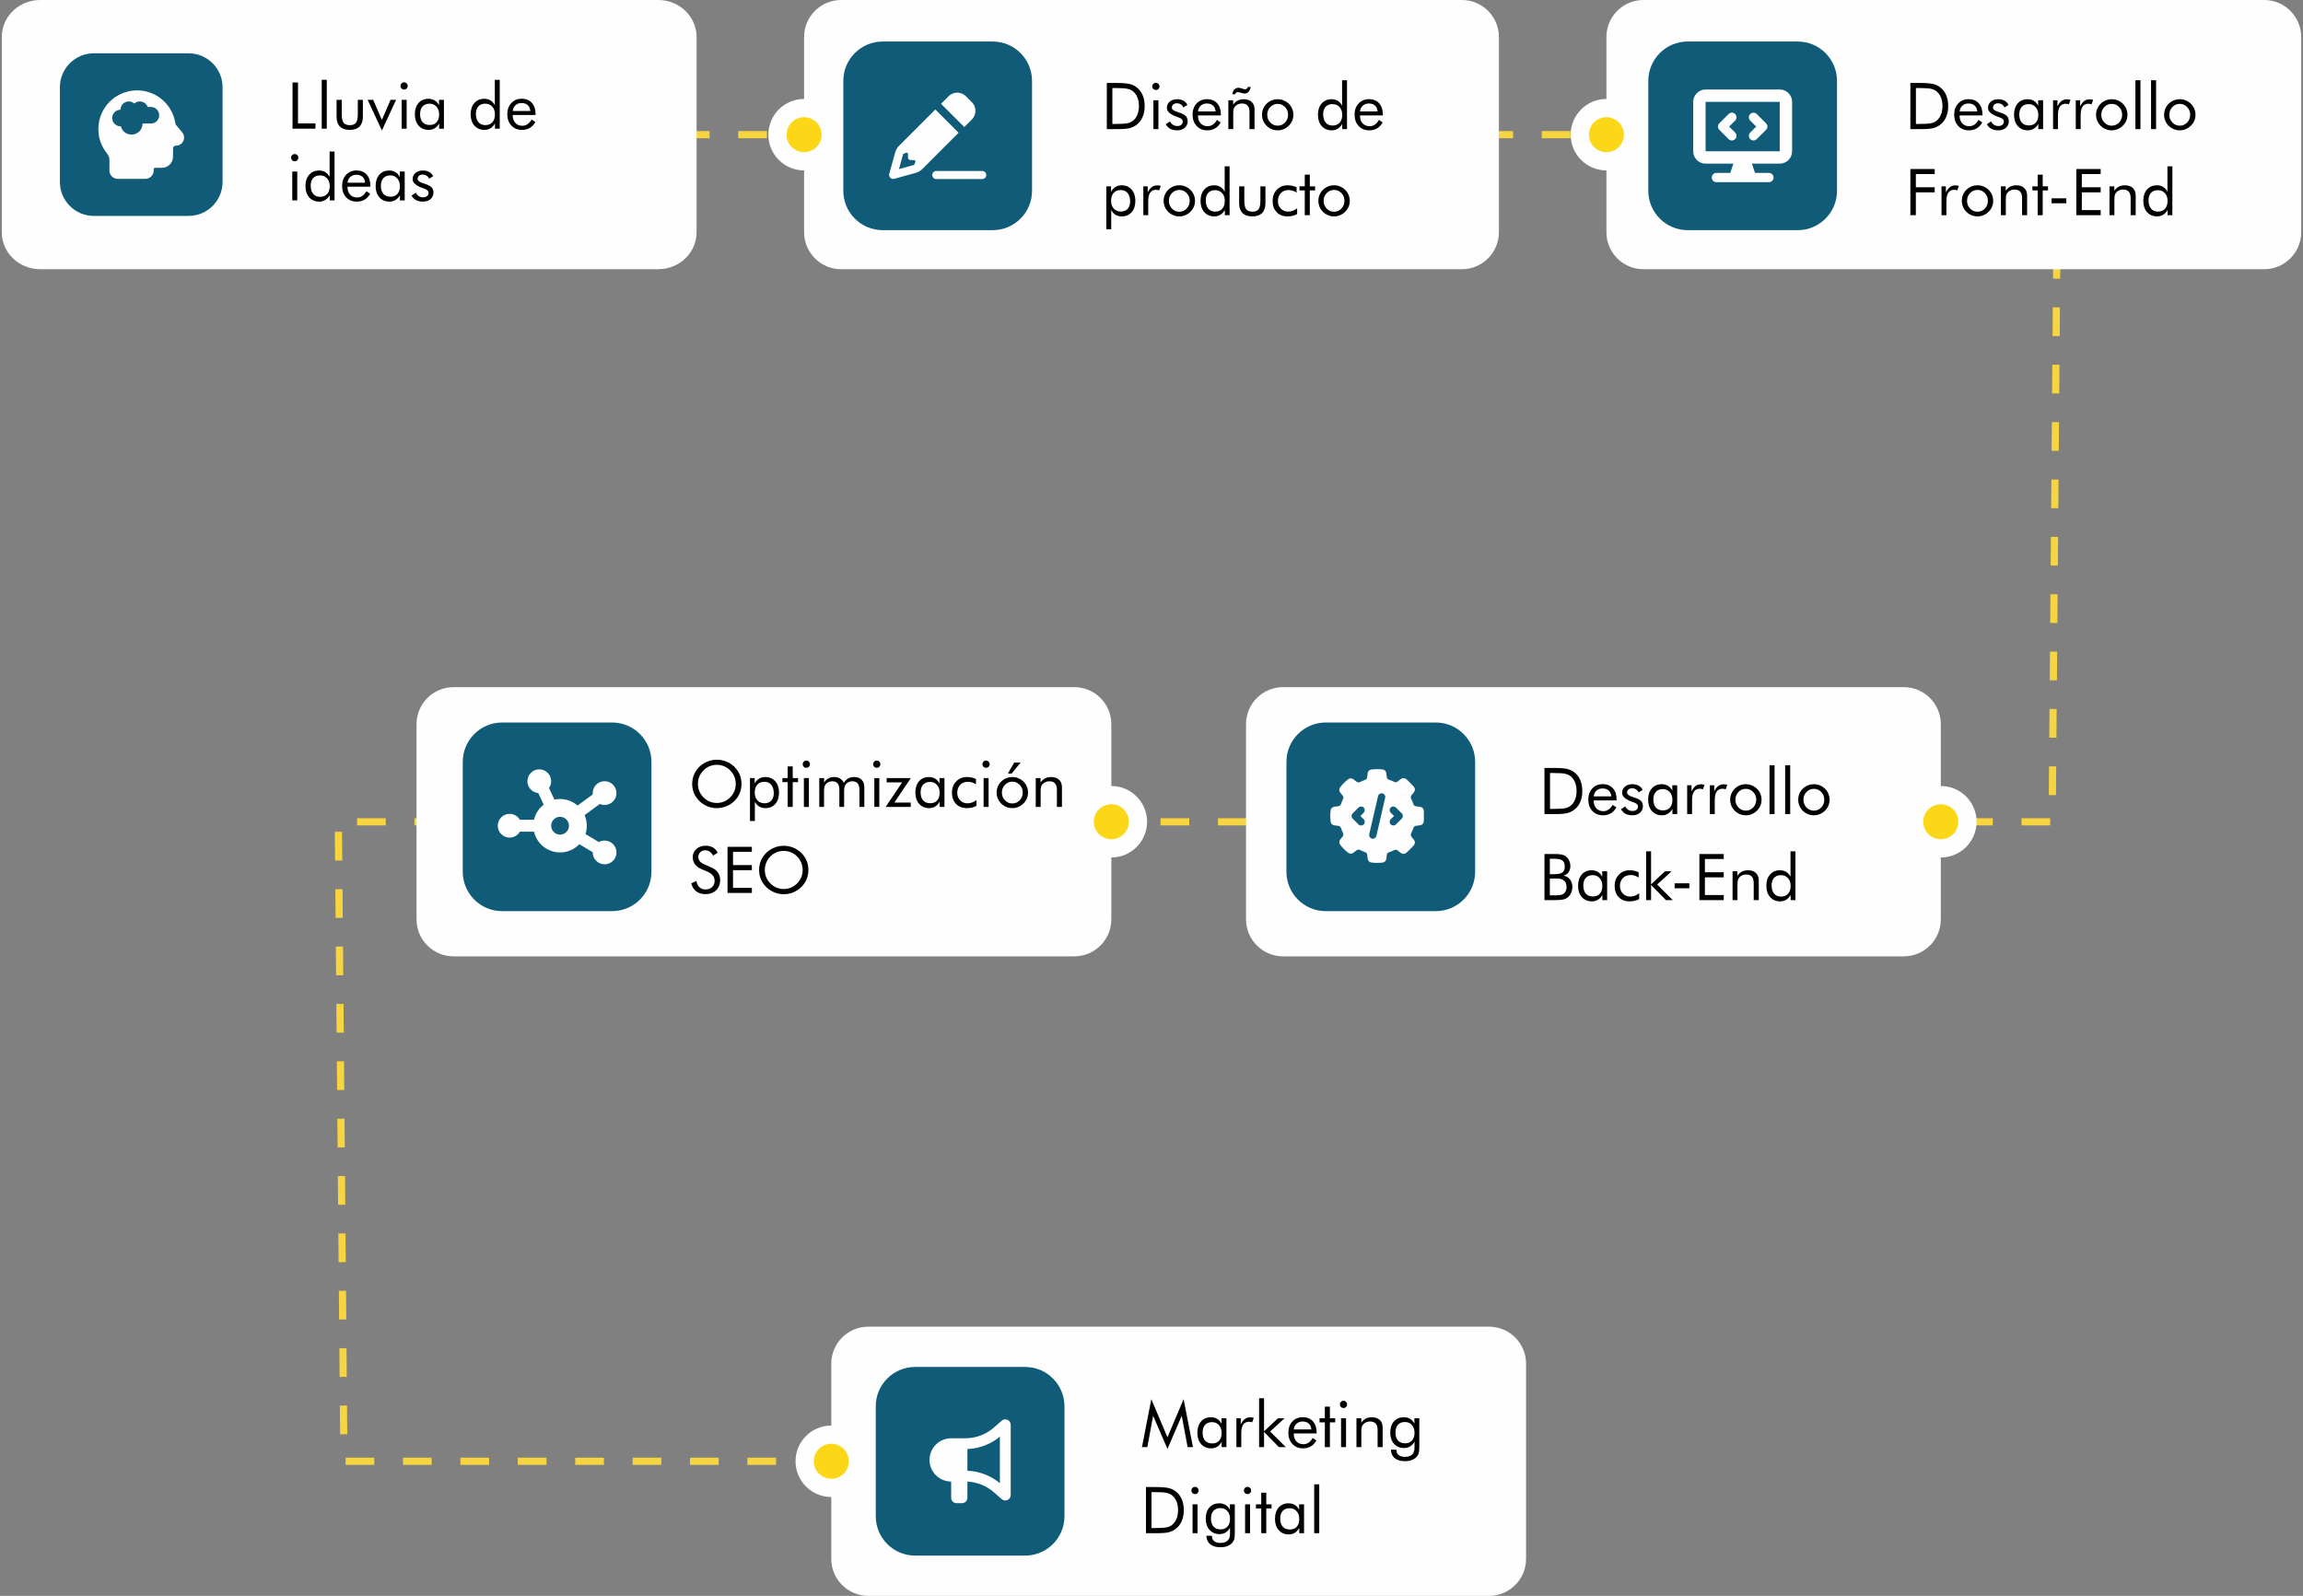
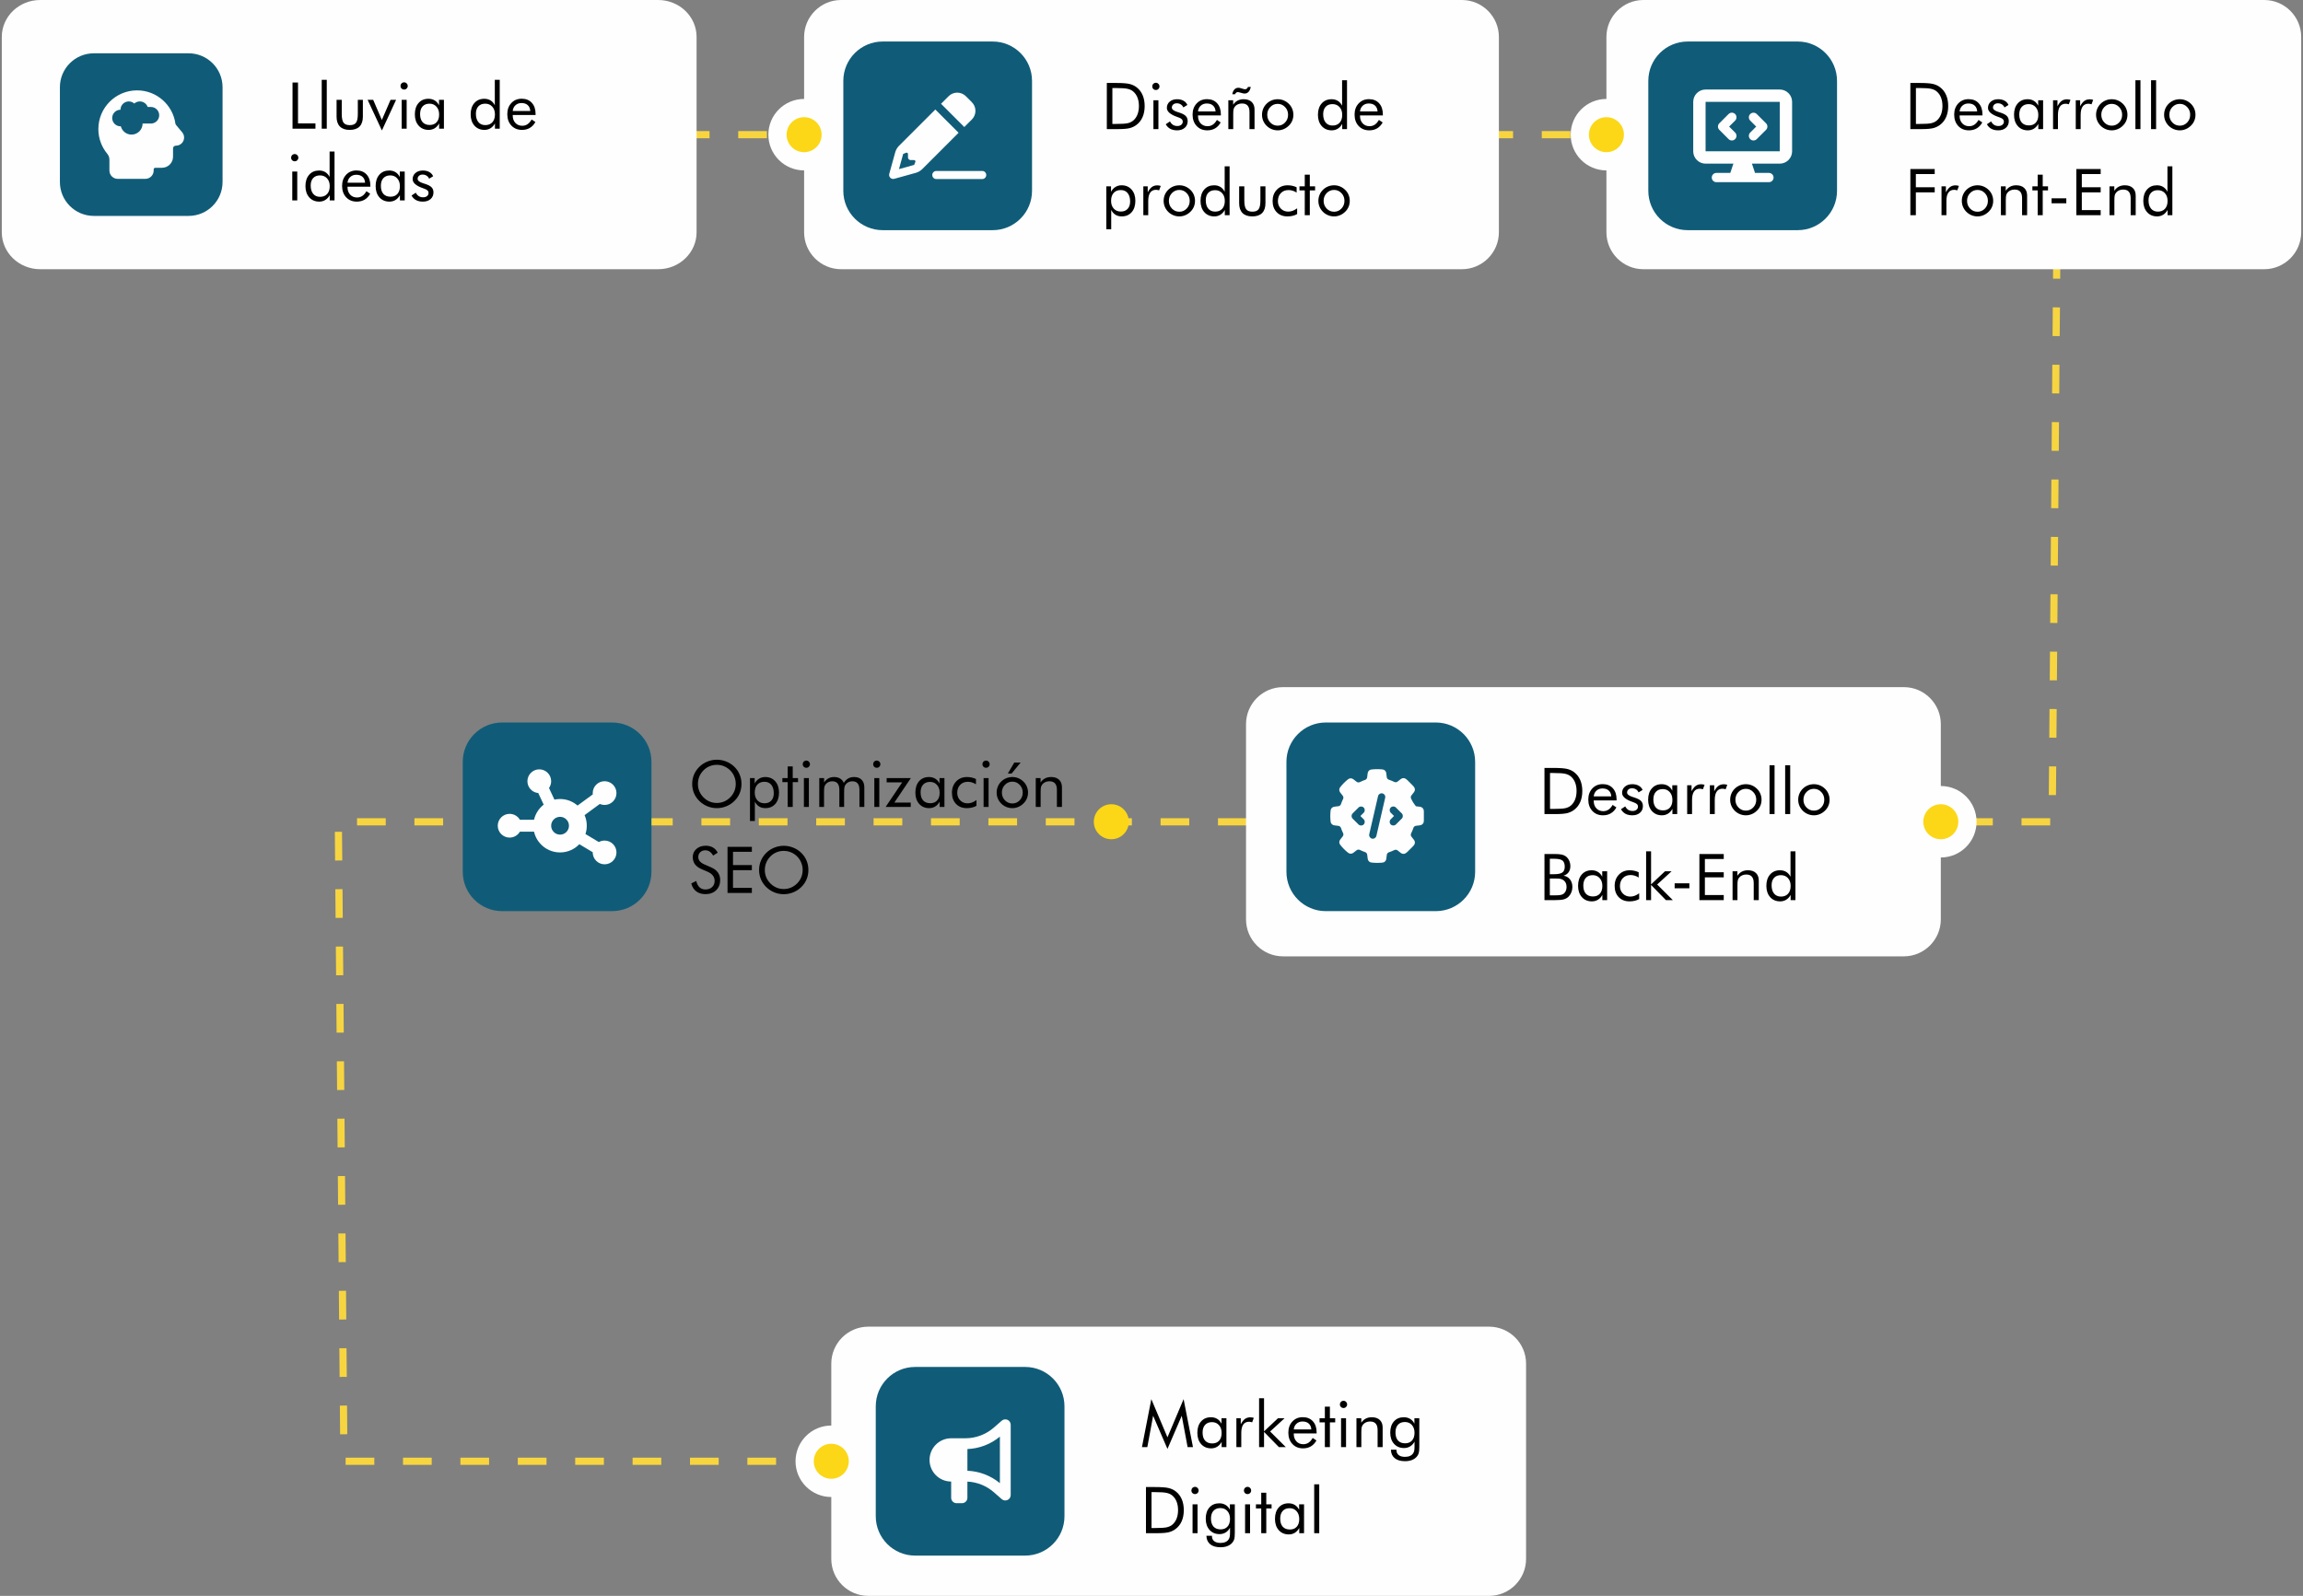
<svg xmlns="http://www.w3.org/2000/svg" width="642" height="445" viewBox="0 0 642 445" fill="none">
  <rect x="0" y="0" width="642" height="445" fill="#808080" stroke="none" />
  <g clip-path="url(#clip0_26_834)">
    <path d="M173.794 37.556H573.639L572.079 229.156H94.317L95.877 407.466H239.114" stroke="#F7D540" stroke-width="2" stroke-miterlimit="22.926" stroke-dasharray="8 8" />
-     <path fill-rule="evenodd" clip-rule="evenodd" d="M126.416 191.604H299.502C305.166 191.604 309.801 196.238 309.801 201.901V219.174C315.304 219.174 319.765 223.635 319.765 229.138C319.765 234.641 315.304 239.102 309.801 239.102V256.373C309.801 262.037 305.166 266.671 299.502 266.671H126.416C120.751 266.671 116.117 262.037 116.117 256.373V201.901C116.117 196.238 120.751 191.604 126.416 191.604V191.604Z" fill="#FEFEFE" />
    <path d="M309.801 234.019C312.496 234.019 314.682 231.833 314.682 229.138C314.682 226.442 312.496 224.257 309.801 224.257C307.105 224.257 304.92 226.442 304.92 229.138C304.92 231.833 307.105 234.019 309.801 234.019Z" fill="#FBD717" />
    <path d="M170.63 201.464H139.975C133.913 201.464 128.999 206.378 128.999 212.439V243.093C128.999 249.154 133.913 254.068 139.975 254.068H170.63C176.692 254.068 181.605 249.154 181.605 243.093V212.439C181.605 206.378 176.692 201.464 170.63 201.464Z" fill="#105C78" />
    <path fill-rule="evenodd" clip-rule="evenodd" d="M242.032 369.933H415.119C420.783 369.933 425.417 374.567 425.417 380.23V434.703C425.417 440.366 420.783 445 415.119 445H242.032C236.368 445 231.734 440.366 231.734 434.703V417.43C226.231 417.43 221.769 412.969 221.769 407.466C221.769 401.963 226.231 397.502 231.734 397.502V380.23C231.734 374.567 236.368 369.933 242.032 369.933V369.933Z" fill="#FEFEFE" />
    <path d="M231.734 412.347C234.43 412.347 236.615 410.162 236.615 407.466C236.615 404.77 234.43 402.585 231.734 402.585C229.038 402.585 226.853 404.77 226.853 407.466C226.853 410.162 229.038 412.347 231.734 412.347Z" fill="#FBD717" />
    <path d="M285.765 381.164H255.11C249.048 381.164 244.134 386.078 244.134 392.139V422.793C244.134 428.854 249.048 433.768 255.11 433.768H285.765C291.827 433.768 296.741 428.854 296.741 422.793V392.139C296.741 386.078 291.827 381.164 285.765 381.164Z" fill="#105C78" />
    <path d="M199.831 223.901C200.534 223.901 201.202 223.77 201.835 223.506C202.474 223.236 203.048 222.847 203.558 222.337C204.062 221.833 204.445 221.262 204.709 220.623C204.973 219.984 205.104 219.308 205.104 218.593C205.104 217.872 204.97 217.187 204.7 216.536C204.437 215.886 204.056 215.312 203.558 214.813C203.054 214.31 202.482 213.926 201.844 213.662C201.211 213.398 200.54 213.267 199.831 213.267C199.116 213.267 198.439 213.398 197.801 213.662C197.162 213.926 196.597 214.31 196.104 214.813C195.601 215.323 195.217 215.9 194.953 216.545C194.689 217.189 194.558 217.872 194.558 218.593C194.558 219.308 194.687 219.981 194.944 220.614C195.208 221.247 195.595 221.821 196.104 222.337C196.62 222.853 197.191 223.242 197.818 223.506C198.451 223.77 199.122 223.901 199.831 223.901ZM206.704 218.593C206.704 219.513 206.534 220.38 206.194 221.194C205.854 222.009 205.359 222.732 204.709 223.365C204.059 223.998 203.309 224.487 202.459 224.833C201.615 225.173 200.739 225.343 199.831 225.343C198.923 225.343 198.047 225.173 197.203 224.833C196.365 224.487 195.621 223.998 194.971 223.365C194.314 222.727 193.813 222 193.468 221.186C193.128 220.371 192.958 219.507 192.958 218.593C192.958 217.673 193.128 216.806 193.468 215.991C193.813 215.171 194.314 214.441 194.971 213.803C195.615 213.176 196.359 212.692 197.203 212.353C198.047 212.013 198.923 211.843 199.831 211.843C200.745 211.843 201.624 212.013 202.468 212.353C203.317 212.692 204.064 213.176 204.709 213.803C205.359 214.436 205.854 215.162 206.194 215.982C206.534 216.797 206.704 217.667 206.704 218.593ZM210.396 221.001C210.396 221.903 210.645 222.627 211.143 223.172C211.641 223.717 212.3 223.989 213.12 223.989C213.923 223.989 214.553 223.74 215.01 223.242C215.473 222.744 215.704 222.053 215.704 221.168C215.704 220.178 215.473 219.401 215.01 218.839C214.553 218.276 213.914 217.995 213.094 217.995C212.256 217.995 211.597 218.262 211.116 218.795C210.636 219.328 210.396 220.063 210.396 221.001ZM209.068 228.92V216.958H210.378V218.47C210.688 217.89 211.099 217.444 211.608 217.134C212.118 216.823 212.687 216.668 213.313 216.668C214.474 216.668 215.405 217.063 216.108 217.854C216.812 218.646 217.163 219.694 217.163 221.001C217.163 222.331 216.817 223.389 216.126 224.174C215.44 224.953 214.521 225.343 213.366 225.343C212.704 225.343 212.127 225.193 211.635 224.895C211.143 224.59 210.741 224.139 210.431 223.541V228.92H209.068ZM219.58 218.092H218.104V216.958H219.58V213.715H220.986V216.958H222.463V218.092H220.986V225H219.58V218.092ZM223.772 213.082C223.772 212.807 223.869 212.572 224.062 212.379C224.262 212.18 224.502 212.08 224.783 212.08C225.059 212.08 225.293 212.18 225.486 212.379C225.686 212.578 225.785 212.818 225.785 213.1C225.785 213.375 225.688 213.609 225.495 213.803C225.302 213.996 225.064 214.093 224.783 214.093C224.502 214.093 224.262 213.996 224.062 213.803C223.869 213.609 223.772 213.369 223.772 213.082ZM224.098 225V216.958H225.486V225H224.098ZM239.584 225V220.263C239.584 219.448 239.42 218.845 239.092 218.452C238.764 218.054 238.26 217.854 237.58 217.854C237.211 217.854 236.868 217.931 236.552 218.083C236.241 218.229 235.978 218.44 235.761 218.716C235.603 218.927 235.488 219.173 235.418 219.454C235.348 219.735 235.312 220.198 235.312 220.843V225H233.985V220.263C233.985 219.448 233.821 218.845 233.493 218.452C233.165 218.054 232.661 217.854 231.981 217.854C231.612 217.854 231.267 217.931 230.944 218.083C230.628 218.229 230.361 218.44 230.145 218.716C229.992 218.921 229.881 219.158 229.811 219.428C229.746 219.697 229.714 220.169 229.714 220.843V225H228.387V216.958H229.731V218.197C230.065 217.682 230.464 217.298 230.927 217.046C231.39 216.794 231.923 216.668 232.526 216.668C233.177 216.668 233.73 216.809 234.188 217.09C234.645 217.365 234.99 217.77 235.225 218.303C235.57 217.752 235.978 217.342 236.446 217.072C236.921 216.803 237.469 216.668 238.09 216.668C238.986 216.668 239.687 216.92 240.19 217.424C240.694 217.928 240.946 218.628 240.946 219.524V225H239.584ZM243.407 213.082C243.407 212.807 243.504 212.572 243.697 212.379C243.896 212.18 244.137 212.08 244.418 212.08C244.693 212.08 244.928 212.18 245.121 212.379C245.32 212.578 245.42 212.818 245.42 213.1C245.42 213.375 245.323 213.609 245.13 213.803C244.937 213.996 244.699 214.093 244.418 214.093C244.137 214.093 243.896 213.996 243.697 213.803C243.504 213.609 243.407 213.369 243.407 213.082ZM243.732 225V216.958H245.121V225H243.732ZM246.888 225L251.493 218.162H247.169V216.958H253.919L249.313 223.796H253.884V225H246.888ZM261.943 221.054C261.943 220.146 261.694 219.416 261.196 218.865C260.704 218.309 260.06 218.03 259.263 218.03C258.437 218.03 257.792 218.285 257.329 218.795C256.866 219.305 256.635 220.017 256.635 220.931C256.635 221.903 256.866 222.653 257.329 223.181C257.798 223.708 258.46 223.972 259.315 223.972C260.136 223.972 260.777 223.717 261.24 223.207C261.709 222.691 261.943 221.974 261.943 221.054ZM263.279 216.958V225H261.943V223.541C261.621 224.127 261.208 224.575 260.704 224.886C260.206 225.19 259.646 225.343 259.025 225.343C257.871 225.343 256.939 224.947 256.23 224.156C255.527 223.359 255.176 222.308 255.176 221.001C255.176 219.677 255.519 218.625 256.204 217.846C256.89 217.061 257.807 216.668 258.955 216.668C259.629 216.668 260.212 216.82 260.704 217.125C261.202 217.424 261.604 217.872 261.908 218.47V216.958H263.279ZM272.209 223.093V224.692C271.846 224.909 271.436 225.07 270.979 225.176C270.527 225.287 270.038 225.343 269.511 225.343C268.269 225.343 267.267 224.95 266.505 224.165C265.749 223.374 265.371 222.337 265.371 221.054C265.371 219.765 265.764 218.713 266.549 217.898C267.334 217.078 268.339 216.668 269.563 216.668C270.009 216.668 270.442 216.715 270.864 216.809C271.292 216.902 271.693 217.04 272.068 217.222V218.698C271.717 218.47 271.354 218.297 270.979 218.18C270.604 218.057 270.223 217.995 269.836 217.995C268.934 217.995 268.21 218.279 267.665 218.848C267.12 219.41 266.848 220.16 266.848 221.098C266.848 221.924 267.12 222.615 267.665 223.172C268.216 223.729 268.904 224.007 269.73 224.007C270.146 224.007 270.554 223.934 270.952 223.787C271.351 223.641 271.77 223.409 272.209 223.093ZM273.87 213.082C273.87 212.807 273.967 212.572 274.16 212.379C274.359 212.18 274.6 212.08 274.881 212.08C275.156 212.08 275.391 212.18 275.584 212.379C275.783 212.578 275.883 212.818 275.883 213.1C275.883 213.375 275.786 213.609 275.593 213.803C275.399 213.996 275.162 214.093 274.881 214.093C274.6 214.093 274.359 213.996 274.16 213.803C273.967 213.609 273.87 213.369 273.87 213.082ZM274.195 225V216.958H275.584V225H274.195ZM279.293 221.001C279.293 221.851 279.577 222.571 280.146 223.163C280.714 223.749 281.402 224.042 282.211 224.042C283.014 224.042 283.696 223.749 284.259 223.163C284.821 222.571 285.103 221.851 285.103 221.001C285.103 220.151 284.821 219.434 284.259 218.848C283.696 218.256 283.014 217.96 282.211 217.96C281.396 217.96 280.705 218.256 280.137 218.848C279.574 219.434 279.293 220.151 279.293 221.001ZM277.834 221.001C277.834 220.409 277.942 219.853 278.159 219.331C278.376 218.804 278.692 218.335 279.108 217.925C279.524 217.515 279.996 217.204 280.523 216.993C281.051 216.776 281.613 216.668 282.211 216.668C282.797 216.668 283.351 216.776 283.872 216.993C284.399 217.21 284.877 217.526 285.305 217.942C285.721 218.347 286.037 218.812 286.254 219.34C286.471 219.861 286.579 220.415 286.579 221.001C286.579 221.587 286.471 222.141 286.254 222.662C286.037 223.178 285.721 223.638 285.305 224.042C284.877 224.464 284.396 224.786 283.863 225.009C283.336 225.231 282.785 225.343 282.211 225.343C281.619 225.343 281.057 225.231 280.523 225.009C279.996 224.792 279.524 224.479 279.108 224.068C278.692 223.646 278.376 223.178 278.159 222.662C277.942 222.146 277.834 221.593 277.834 221.001ZM280.954 215.692L282.747 212.634H284.514L282.009 215.692H280.954ZM288.732 225V216.958H290.077V218.197C290.423 217.682 290.839 217.298 291.325 217.046C291.812 216.794 292.374 216.668 293.013 216.668C293.962 216.668 294.703 216.92 295.236 217.424C295.77 217.928 296.036 218.628 296.036 219.524V225H294.63V220.263C294.63 219.448 294.457 218.845 294.111 218.452C293.771 218.054 293.244 217.854 292.529 217.854C292.119 217.854 291.744 217.931 291.404 218.083C291.07 218.229 290.792 218.44 290.569 218.716C290.399 218.927 290.276 219.167 290.2 219.437C290.13 219.706 290.095 220.175 290.095 220.843V225H288.732ZM198.231 241.854C199.069 242.212 199.699 242.687 200.121 243.278C200.549 243.87 200.763 244.57 200.763 245.379C200.763 246.562 200.385 247.518 199.629 248.244C198.879 248.965 197.883 249.325 196.641 249.325C195.627 249.325 194.777 249.067 194.092 248.552C193.406 248.03 192.943 247.292 192.703 246.337L194.092 245.651C194.279 246.431 194.587 247.022 195.015 247.427C195.448 247.825 195.99 248.024 196.641 248.024C197.408 248.024 198.029 247.805 198.504 247.365C198.979 246.92 199.216 246.343 199.216 245.634C199.216 245.06 199.049 244.562 198.715 244.14C198.387 243.712 197.889 243.352 197.221 243.059L195.656 242.391C194.801 242.033 194.162 241.573 193.74 241.011C193.324 240.448 193.116 239.774 193.116 238.989C193.116 238.075 193.456 237.319 194.136 236.722C194.815 236.124 195.683 235.825 196.737 235.825C197.511 235.825 198.179 235.989 198.741 236.317C199.31 236.646 199.752 237.129 200.068 237.768L198.803 238.576C198.516 238.078 198.193 237.709 197.836 237.469C197.479 237.223 197.074 237.1 196.623 237.1C196.049 237.1 195.577 237.275 195.208 237.627C194.845 237.979 194.663 238.427 194.663 238.972C194.663 239.429 194.804 239.824 195.085 240.158C195.366 240.492 195.803 240.788 196.395 241.046L198.231 241.854ZM202.811 249V236.133H209.596V237.53H204.34V241.222H209.596V242.646H204.34V247.576H209.596V249H202.811ZM218.481 247.901C219.185 247.901 219.853 247.77 220.485 247.506C221.124 247.236 221.698 246.847 222.208 246.337C222.712 245.833 223.096 245.262 223.359 244.623C223.623 243.984 223.755 243.308 223.755 242.593C223.755 241.872 223.62 241.187 223.351 240.536C223.087 239.886 222.706 239.312 222.208 238.813C221.704 238.31 221.133 237.926 220.494 237.662C219.861 237.398 219.19 237.267 218.481 237.267C217.767 237.267 217.09 237.398 216.451 237.662C215.812 237.926 215.247 238.31 214.755 238.813C214.251 239.323 213.867 239.9 213.604 240.545C213.34 241.189 213.208 241.872 213.208 242.593C213.208 243.308 213.337 243.981 213.595 244.614C213.858 245.247 214.245 245.821 214.755 246.337C215.271 246.853 215.842 247.242 216.469 247.506C217.102 247.77 217.772 247.901 218.481 247.901ZM225.354 242.593C225.354 243.513 225.185 244.38 224.845 245.194C224.505 246.009 224.01 246.732 223.359 247.365C222.709 247.998 221.959 248.487 221.109 248.833C220.266 249.173 219.39 249.343 218.481 249.343C217.573 249.343 216.697 249.173 215.854 248.833C215.016 248.487 214.271 247.998 213.621 247.365C212.965 246.727 212.464 246 212.118 245.186C211.778 244.371 211.608 243.507 211.608 242.593C211.608 241.673 211.778 240.806 212.118 239.991C212.464 239.171 212.965 238.441 213.621 237.803C214.266 237.176 215.01 236.692 215.854 236.353C216.697 236.013 217.573 235.843 218.481 235.843C219.396 235.843 220.274 236.013 221.118 236.353C221.968 236.692 222.715 237.176 223.359 237.803C224.01 238.436 224.505 239.162 224.845 239.982C225.185 240.797 225.354 241.667 225.354 242.593Z" fill="black" />
    <path d="M325.451 404.022L321.452 394.776L319.834 403.521H318.34L320.951 390.145L325.451 400.788L329.951 390.145L332.561 403.521H331.067L329.432 394.776L325.451 404.022ZM340.55 399.575C340.55 398.667 340.301 397.938 339.803 397.387C339.311 396.83 338.667 396.552 337.87 396.552C337.043 396.552 336.399 396.807 335.936 397.316C335.473 397.826 335.242 398.538 335.242 399.452C335.242 400.425 335.473 401.175 335.936 401.702C336.405 402.229 337.067 402.493 337.922 402.493C338.743 402.493 339.384 402.238 339.847 401.729C340.316 401.213 340.55 400.495 340.55 399.575ZM341.886 395.479V403.521H340.55V402.062C340.228 402.648 339.815 403.097 339.311 403.407C338.813 403.712 338.253 403.864 337.632 403.864C336.478 403.864 335.546 403.469 334.837 402.678C334.134 401.881 333.783 400.829 333.783 399.522C333.783 398.198 334.125 397.146 334.811 396.367C335.497 395.582 336.414 395.189 337.562 395.189C338.236 395.189 338.819 395.342 339.311 395.646C339.809 395.945 340.21 396.394 340.515 396.991V395.479H341.886ZM344.664 403.521V395.479H345.885V397.149C346.254 396.452 346.647 395.954 347.063 395.655C347.479 395.356 347.986 395.207 348.583 395.207C348.748 395.207 348.906 395.222 349.058 395.251C349.21 395.274 349.363 395.312 349.515 395.365L349.058 396.604C348.9 396.552 348.75 396.514 348.61 396.49C348.469 396.461 348.334 396.446 348.206 396.446C347.479 396.446 346.934 396.71 346.571 397.237C346.208 397.759 346.026 398.547 346.026 399.602V403.521H344.664ZM350.992 403.521V389.898H352.372V399.127L356.248 395.479H358.084L354.068 399.162L358.445 403.521H356.52L352.372 399.276V403.521H350.992ZM365.555 398.591C365.508 397.882 365.271 397.337 364.843 396.956C364.421 396.569 363.841 396.376 363.103 396.376C362.435 396.376 361.878 396.578 361.433 396.982C360.988 397.381 360.73 397.917 360.66 398.591H365.555ZM367.032 399.707H360.66V399.83C360.66 400.691 360.906 401.389 361.398 401.922C361.89 402.449 362.532 402.713 363.323 402.713C363.862 402.713 364.348 402.569 364.782 402.282C365.215 401.989 365.599 401.55 365.933 400.964L366.979 401.667C366.575 402.394 366.059 402.941 365.432 403.311C364.805 403.68 364.079 403.864 363.252 403.864C362.028 403.864 361.038 403.46 360.282 402.651C359.526 401.843 359.148 400.782 359.148 399.47C359.148 398.21 359.523 397.179 360.273 396.376C361.023 395.573 361.987 395.172 363.165 395.172C364.354 395.172 365.294 395.553 365.986 396.314C366.683 397.076 367.032 398.116 367.032 399.435V399.707ZM369.326 396.613H367.849V395.479H369.326V392.236H370.732V395.479H372.208V396.613H370.732V403.521H369.326V396.613ZM373.518 391.604C373.518 391.328 373.615 391.094 373.808 390.9C374.007 390.701 374.248 390.602 374.529 390.602C374.804 390.602 375.039 390.701 375.232 390.9C375.431 391.1 375.531 391.34 375.531 391.621C375.531 391.896 375.434 392.131 375.241 392.324C375.047 392.518 374.81 392.614 374.529 392.614C374.248 392.614 374.007 392.518 373.808 392.324C373.615 392.131 373.518 391.891 373.518 391.604ZM373.843 403.521V395.479H375.232V403.521H373.843ZM378.132 403.521V395.479H379.477V396.719C379.823 396.203 380.239 395.819 380.725 395.567C381.211 395.315 381.774 395.189 382.413 395.189C383.362 395.189 384.103 395.441 384.636 395.945C385.169 396.449 385.436 397.149 385.436 398.046V403.521H384.03V398.784C384.03 397.97 383.857 397.366 383.511 396.974C383.171 396.575 382.644 396.376 381.929 396.376C381.519 396.376 381.144 396.452 380.804 396.604C380.47 396.751 380.192 396.962 379.969 397.237C379.799 397.448 379.676 397.688 379.6 397.958C379.53 398.228 379.495 398.696 379.495 399.364V403.521H378.132ZM394.322 399.522C394.322 398.62 394.076 397.894 393.583 397.343C393.091 396.792 392.444 396.517 391.641 396.517C390.815 396.517 390.17 396.771 389.708 397.281C389.245 397.791 389.013 398.503 389.013 399.417C389.013 400.39 389.245 401.14 389.708 401.667C390.176 402.194 390.838 402.458 391.694 402.458C392.514 402.458 393.156 402.2 393.619 401.685C394.087 401.163 394.322 400.442 394.322 399.522ZM395.658 395.479V403.381C395.658 404.254 395.599 404.875 395.482 405.244C395.365 405.613 395.171 405.944 394.902 406.237C394.527 406.642 394.067 406.943 393.522 407.143C392.983 407.342 392.362 407.441 391.659 407.441C390.44 407.441 389.488 407.163 388.802 406.606C388.123 406.05 387.768 405.262 387.739 404.242H389.286V404.348C389.286 404.951 389.494 405.417 389.91 405.745C390.326 406.073 390.915 406.237 391.676 406.237C392.227 406.237 392.696 406.146 393.083 405.965C393.475 405.789 393.774 405.525 393.979 405.174C394.102 404.975 394.19 404.743 394.243 404.479C394.295 404.216 394.322 403.838 394.322 403.346V402.713V401.992C394.011 402.566 393.604 403.009 393.1 403.319C392.596 403.624 392.031 403.776 391.404 403.776C390.25 403.776 389.318 403.384 388.609 402.599C387.906 401.813 387.554 400.771 387.554 399.47C387.554 398.157 387.897 397.117 388.583 396.35C389.268 395.576 390.185 395.189 391.333 395.189C392.001 395.189 392.587 395.342 393.091 395.646C393.595 395.945 393.994 396.388 394.287 396.974V395.479H395.658ZM321.003 426.08H321.979C323.561 426.08 324.657 426.013 325.266 425.878C325.875 425.737 326.382 425.5 326.787 425.166C327.314 424.727 327.715 424.161 327.991 423.47C328.266 422.772 328.404 421.976 328.404 421.079C328.404 420.177 328.266 419.386 327.991 418.706C327.721 418.021 327.32 417.455 326.787 417.01C326.382 416.67 325.867 416.43 325.24 416.289C324.619 416.143 323.532 416.069 321.979 416.069H321.003V426.08ZM319.457 427.521V414.654H321.926C323.754 414.654 325.041 414.748 325.785 414.936C326.535 415.117 327.191 415.425 327.753 415.858C328.492 416.427 329.051 417.153 329.432 418.038C329.813 418.923 330.003 419.942 330.003 421.097C330.003 422.245 329.813 423.262 329.432 424.146C329.057 425.025 328.498 425.749 327.753 426.317C327.191 426.751 326.549 427.062 325.829 427.249C325.114 427.431 323.998 427.521 322.48 427.521H321.926H319.457ZM332.122 415.604C332.122 415.328 332.218 415.094 332.412 414.9C332.611 414.701 332.851 414.602 333.132 414.602C333.408 414.602 333.642 414.701 333.835 414.9C334.035 415.1 334.134 415.34 334.134 415.621C334.134 415.896 334.038 416.131 333.844 416.324C333.651 416.518 333.414 416.614 333.132 416.614C332.851 416.614 332.611 416.518 332.412 416.324C332.218 416.131 332.122 415.891 332.122 415.604ZM332.447 427.521V419.479H333.835V427.521H332.447ZM342.888 423.522C342.888 422.62 342.642 421.894 342.15 421.343C341.658 420.792 341.01 420.517 340.208 420.517C339.381 420.517 338.737 420.771 338.274 421.281C337.811 421.791 337.58 422.503 337.58 423.417C337.58 424.39 337.811 425.14 338.274 425.667C338.743 426.194 339.405 426.458 340.26 426.458C341.081 426.458 341.722 426.2 342.185 425.685C342.654 425.163 342.888 424.442 342.888 423.522ZM344.224 419.479V427.381C344.224 428.254 344.166 428.875 344.048 429.244C343.931 429.613 343.738 429.944 343.468 430.237C343.093 430.642 342.633 430.943 342.088 431.143C341.549 431.342 340.928 431.441 340.225 431.441C339.006 431.441 338.054 431.163 337.369 430.606C336.689 430.05 336.334 429.262 336.305 428.242H337.852V428.348C337.852 428.951 338.06 429.417 338.476 429.745C338.892 430.073 339.481 430.237 340.243 430.237C340.793 430.237 341.262 430.146 341.649 429.965C342.042 429.789 342.34 429.525 342.545 429.174C342.668 428.975 342.756 428.743 342.809 428.479C342.862 428.216 342.888 427.838 342.888 427.346V426.713V425.992C342.578 426.566 342.17 427.009 341.667 427.319C341.163 427.624 340.597 427.776 339.97 427.776C338.816 427.776 337.884 427.384 337.175 426.599C336.472 425.813 336.121 424.771 336.121 423.47C336.121 422.157 336.463 421.117 337.149 420.35C337.834 419.576 338.751 419.189 339.9 419.189C340.568 419.189 341.154 419.342 341.658 419.646C342.162 419.945 342.56 420.388 342.853 420.974V419.479H344.224ZM346.764 415.604C346.764 415.328 346.861 415.094 347.054 414.9C347.253 414.701 347.494 414.602 347.775 414.602C348.05 414.602 348.285 414.701 348.478 414.9C348.677 415.1 348.777 415.34 348.777 415.621C348.777 415.896 348.68 416.131 348.487 416.324C348.293 416.518 348.056 416.614 347.775 416.614C347.494 416.614 347.253 416.518 347.054 416.324C346.861 416.131 346.764 415.891 346.764 415.604ZM347.089 427.521V419.479H348.478V427.521H347.089ZM351.589 420.613H350.113V419.479H351.589V416.236H352.996V419.479H354.472V420.613H352.996V427.521H351.589V420.613ZM362.189 423.575C362.189 422.667 361.94 421.938 361.442 421.387C360.95 420.83 360.305 420.552 359.508 420.552C358.682 420.552 358.038 420.807 357.575 421.316C357.112 421.826 356.88 422.538 356.88 423.452C356.88 424.425 357.112 425.175 357.575 425.702C358.043 426.229 358.706 426.493 359.561 426.493C360.381 426.493 361.023 426.238 361.486 425.729C361.955 425.213 362.189 424.495 362.189 423.575ZM363.525 419.479V427.521H362.189V426.062C361.867 426.648 361.454 427.097 360.95 427.407C360.452 427.712 359.892 427.864 359.271 427.864C358.117 427.864 357.185 427.469 356.476 426.678C355.773 425.881 355.421 424.829 355.421 423.522C355.421 422.198 355.764 421.146 356.45 420.367C357.135 419.582 358.052 419.189 359.201 419.189C359.875 419.189 360.458 419.342 360.95 419.646C361.448 419.945 361.849 420.394 362.154 420.991V419.479H363.525ZM366.355 427.521V413.898H367.761V427.521H366.355Z" fill="black" />
    <path d="M280.865 395.91C281.407 396.15 281.751 396.688 281.751 397.282V416.891C281.751 417.485 281.407 418.022 280.865 418.263C280.323 418.503 279.696 418.414 279.248 418.022L277.052 416.104C274.996 414.308 272.399 413.261 269.679 413.134V417.645C269.679 418.48 269.004 419.154 268.17 419.154H266.662C265.827 419.154 265.153 418.48 265.153 417.645V413.12C261.825 413.12 259.124 410.419 259.124 407.086C259.124 403.754 261.825 401.053 265.158 401.053H269.141C272.054 401.043 274.864 399.983 277.056 398.069L279.253 396.15C279.696 395.759 280.332 395.67 280.87 395.91H280.865H280.865ZM269.683 410.103V410.113C272.997 410.24 276.179 411.456 278.734 413.573V400.596C276.179 402.712 272.997 403.928 269.683 404.056V410.103V410.103Z" fill="#FEFEFE" />
    <path d="M153.646 217.837C153.646 218.546 153.423 219.197 153.046 219.735L154.556 222.967C155.063 222.859 155.59 222.802 156.128 222.802C157.995 222.802 159.697 223.49 161.005 224.622L165.251 221.509C165.241 221.39 165.23 221.271 165.23 221.147C165.23 219.322 166.715 217.837 168.54 217.837C170.366 217.837 171.851 219.322 171.851 221.147C171.851 222.973 170.366 224.457 168.54 224.457C168.065 224.457 167.615 224.358 167.206 224.177L162.965 227.291C163.358 228.196 163.576 229.199 163.576 230.249C163.576 231.056 163.446 231.836 163.208 232.566L166.932 234.8C167.408 234.536 167.956 234.386 168.54 234.386C170.366 234.386 171.851 235.87 171.851 237.696C171.851 239.521 170.366 241.006 168.54 241.006C166.715 241.006 165.23 239.521 165.23 237.696V237.639L161.501 235.4C160.147 236.817 158.238 237.696 156.128 237.696C152.585 237.696 149.617 235.219 148.867 231.904H144.931C144.357 232.892 143.291 233.558 142.066 233.558C140.24 233.558 138.756 232.074 138.756 230.249C138.756 228.423 140.24 226.939 142.066 226.939C143.291 226.939 144.362 227.606 144.931 228.594H148.867C149.255 226.887 150.227 225.408 151.561 224.369L150.051 221.137C148.355 220.987 147.026 219.57 147.026 217.837C147.026 216.012 148.51 214.527 150.336 214.527C152.161 214.527 153.645 216.012 153.645 217.837L153.646 217.837ZM156.128 232.731C157.498 232.731 158.61 231.619 158.61 230.249C158.61 228.878 157.498 227.766 156.128 227.766C154.757 227.766 153.646 228.878 153.646 230.249C153.646 231.619 154.757 232.731 156.128 232.731Z" fill="#FEFEFE" />
    <path fill-rule="evenodd" clip-rule="evenodd" d="M357.648 191.604H530.737C536.401 191.604 541.034 196.236 541.034 201.9V219.174C546.537 219.174 550.999 223.635 550.999 229.138C550.999 234.641 546.537 239.102 541.034 239.102V256.374C541.034 262.038 536.401 266.671 530.737 266.671H357.648C351.984 266.671 347.351 262.038 347.351 256.374V201.9C347.351 196.236 351.984 191.604 357.648 191.604V191.604Z" fill="#FEFEFE" />
    <path d="M541.034 234.019C543.73 234.019 545.915 231.833 545.915 229.138C545.915 226.442 543.73 224.257 541.034 224.257C538.338 224.257 536.153 226.442 536.153 229.138C536.153 231.833 538.338 234.019 541.034 234.019Z" fill="#FBD717" />
    <path d="M400.245 201.464H369.59C363.529 201.464 358.615 206.378 358.615 212.439V243.093C358.615 249.154 363.529 254.068 369.59 254.068H400.245C406.307 254.068 411.221 249.154 411.221 243.093V212.439C411.221 206.378 406.307 201.464 400.245 201.464Z" fill="#105C78" />
    <path d="M432.094 225.559H433.069C434.651 225.559 435.747 225.491 436.356 225.356C436.966 225.216 437.473 224.979 437.877 224.645C438.404 224.205 438.806 223.64 439.081 222.948C439.356 222.251 439.494 221.454 439.494 220.558C439.494 219.655 439.356 218.864 439.081 218.185C438.812 217.499 438.41 216.934 437.877 216.488C437.473 216.148 436.957 215.908 436.33 215.768C435.709 215.621 434.622 215.548 433.069 215.548H432.094V225.559ZM430.547 227V214.133H433.017C434.845 214.133 436.131 214.227 436.875 214.414C437.625 214.596 438.281 214.903 438.844 215.337C439.582 215.905 440.142 216.632 440.522 217.517C440.903 218.401 441.094 219.421 441.094 220.575C441.094 221.724 440.903 222.74 440.522 223.625C440.147 224.504 439.588 225.228 438.844 225.796C438.281 226.229 437.64 226.54 436.919 226.728C436.204 226.909 435.088 227 433.57 227H433.017H430.547ZM449.171 222.069C449.124 221.36 448.887 220.815 448.459 220.435C448.037 220.048 447.457 219.854 446.719 219.854C446.051 219.854 445.494 220.057 445.049 220.461C444.604 220.859 444.346 221.396 444.275 222.069H449.171ZM450.647 223.186H444.275V223.309C444.275 224.17 444.521 224.867 445.014 225.4C445.506 225.928 446.147 226.191 446.938 226.191C447.478 226.191 447.964 226.048 448.397 225.761C448.831 225.468 449.215 225.028 449.549 224.442L450.595 225.146C450.19 225.872 449.675 226.42 449.048 226.789C448.421 227.158 447.694 227.343 446.868 227.343C445.644 227.343 444.653 226.938 443.897 226.13C443.142 225.321 442.764 224.261 442.764 222.948C442.764 221.688 443.139 220.657 443.889 219.854C444.639 219.052 445.603 218.65 446.78 218.65C447.97 218.65 448.91 219.031 449.602 219.793C450.299 220.555 450.647 221.595 450.647 222.913V223.186ZM451.878 225.646L453.056 224.855C453.278 225.283 453.56 225.605 453.899 225.822C454.239 226.033 454.641 226.139 455.104 226.139C455.555 226.139 455.918 226.027 456.193 225.805C456.475 225.582 456.615 225.289 456.615 224.926C456.615 224.645 456.519 224.41 456.325 224.223C456.138 224.035 455.812 223.862 455.35 223.704L455.121 223.625C453.164 222.951 452.186 222.107 452.186 221.094C452.186 220.379 452.449 219.796 452.977 219.345C453.504 218.894 454.189 218.668 455.033 218.668C455.73 218.668 456.328 218.809 456.826 219.09C457.324 219.365 457.682 219.758 457.898 220.268L456.782 220.953C456.618 220.584 456.375 220.3 456.053 220.101C455.736 219.901 455.367 219.802 454.945 219.802C454.541 219.802 454.21 219.916 453.952 220.145C453.7 220.367 453.574 220.654 453.574 221.006C453.574 221.498 454.107 221.911 455.174 222.245C455.373 222.31 455.531 222.359 455.648 222.395C456.521 222.676 457.128 222.998 457.468 223.361C457.813 223.719 457.986 224.193 457.986 224.785C457.986 225.547 457.714 226.165 457.169 226.64C456.63 227.108 455.924 227.343 455.051 227.343C454.301 227.343 453.662 227.202 453.135 226.921C452.613 226.64 452.194 226.215 451.878 225.646ZM466.213 223.054C466.213 222.146 465.964 221.416 465.466 220.865C464.974 220.309 464.329 220.03 463.532 220.03C462.706 220.03 462.062 220.285 461.599 220.795C461.136 221.305 460.904 222.017 460.904 222.931C460.904 223.903 461.136 224.653 461.599 225.181C462.067 225.708 462.729 225.972 463.585 225.972C464.405 225.972 465.047 225.717 465.51 225.207C465.979 224.691 466.213 223.974 466.213 223.054ZM467.549 218.958V227H466.213V225.541C465.891 226.127 465.478 226.575 464.974 226.886C464.476 227.19 463.916 227.343 463.295 227.343C462.141 227.343 461.209 226.947 460.5 226.156C459.797 225.359 459.445 224.308 459.445 223.001C459.445 221.677 459.788 220.625 460.474 219.846C461.159 219.061 462.076 218.668 463.225 218.668C463.898 218.668 464.481 218.82 464.974 219.125C465.472 219.424 465.873 219.872 466.178 220.47V218.958H467.549ZM470.326 227V218.958H471.548V220.628C471.917 219.931 472.31 219.433 472.726 219.134C473.142 218.835 473.648 218.686 474.246 218.686C474.41 218.686 474.568 218.7 474.721 218.729C474.873 218.753 475.025 218.791 475.178 218.844L474.721 220.083C474.562 220.03 474.413 219.992 474.272 219.969C474.132 219.939 473.997 219.925 473.868 219.925C473.142 219.925 472.597 220.188 472.233 220.716C471.87 221.237 471.688 222.025 471.688 223.08V227H470.326ZM476.654 227V218.958H477.876V220.628C478.245 219.931 478.638 219.433 479.054 219.134C479.47 218.835 479.977 218.686 480.574 218.686C480.738 218.686 480.896 218.7 481.049 218.729C481.201 218.753 481.354 218.791 481.506 218.844L481.049 220.083C480.891 220.03 480.741 219.992 480.601 219.969C480.46 219.939 480.325 219.925 480.196 219.925C479.47 219.925 478.925 220.188 478.562 220.716C478.198 221.237 478.017 222.025 478.017 223.08V227H476.654ZM483.773 223.001C483.773 223.851 484.058 224.571 484.626 225.163C485.194 225.749 485.883 226.042 486.691 226.042C487.494 226.042 488.177 225.749 488.739 225.163C489.302 224.571 489.583 223.851 489.583 223.001C489.583 222.151 489.302 221.434 488.739 220.848C488.177 220.256 487.494 219.96 486.691 219.96C485.877 219.96 485.186 220.256 484.617 220.848C484.055 221.434 483.773 222.151 483.773 223.001ZM482.314 223.001C482.314 222.409 482.423 221.853 482.64 221.331C482.856 220.804 483.173 220.335 483.589 219.925C484.005 219.515 484.477 219.204 485.004 218.993C485.531 218.776 486.094 218.668 486.691 218.668C487.277 218.668 487.831 218.776 488.353 218.993C488.88 219.21 489.357 219.526 489.785 219.942C490.201 220.347 490.518 220.812 490.734 221.34C490.951 221.861 491.06 222.415 491.06 223.001C491.06 223.587 490.951 224.141 490.734 224.662C490.518 225.178 490.201 225.638 489.785 226.042C489.357 226.464 488.877 226.786 488.344 227.009C487.816 227.231 487.266 227.343 486.691 227.343C486.1 227.343 485.537 227.231 485.004 227.009C484.477 226.792 484.005 226.479 483.589 226.068C483.173 225.646 482.856 225.178 482.64 224.662C482.423 224.146 482.314 223.593 482.314 223.001ZM493.283 227V213.377H494.689V227H493.283ZM497.643 227V213.377H499.049V227H497.643ZM502.74 223.001C502.74 223.851 503.024 224.571 503.593 225.163C504.161 225.749 504.85 226.042 505.658 226.042C506.461 226.042 507.144 225.749 507.706 225.163C508.269 224.571 508.55 223.851 508.55 223.001C508.55 222.151 508.269 221.434 507.706 220.848C507.144 220.256 506.461 219.96 505.658 219.96C504.844 219.96 504.152 220.256 503.584 220.848C503.021 221.434 502.74 222.151 502.74 223.001ZM501.281 223.001C501.281 222.409 501.39 221.853 501.606 221.331C501.823 220.804 502.14 220.335 502.556 219.925C502.972 219.515 503.443 219.204 503.971 218.993C504.498 218.776 505.061 218.668 505.658 218.668C506.244 218.668 506.798 218.776 507.319 218.993C507.847 219.21 508.324 219.526 508.752 219.942C509.168 220.347 509.484 220.812 509.701 221.34C509.918 221.861 510.026 222.415 510.026 223.001C510.026 223.587 509.918 224.141 509.701 224.662C509.484 225.178 509.168 225.638 508.752 226.042C508.324 226.464 507.844 226.786 507.311 227.009C506.783 227.231 506.232 227.343 505.658 227.343C505.066 227.343 504.504 227.231 503.971 227.009C503.443 226.792 502.972 226.479 502.556 226.068C502.14 225.646 501.823 225.178 501.606 224.662C501.39 224.146 501.281 223.593 501.281 223.001ZM430.547 251V238.133H433.228C434.171 238.133 434.865 238.183 435.311 238.282C435.762 238.376 436.148 238.54 436.471 238.774C436.881 239.079 437.197 239.472 437.42 239.952C437.648 240.427 437.763 240.948 437.763 241.517C437.763 242.196 437.599 242.765 437.271 243.222C436.948 243.679 436.477 243.998 435.855 244.18C436.617 244.297 437.218 244.64 437.657 245.208C438.103 245.771 438.325 246.482 438.325 247.344C438.325 247.859 438.231 248.352 438.044 248.82C437.856 249.289 437.596 249.69 437.262 250.024C436.898 250.382 436.45 250.634 435.917 250.78C435.384 250.927 434.487 251 433.228 251H430.547ZM432.041 244.971V249.664H433.228C434.042 249.664 434.628 249.632 434.985 249.567C435.349 249.503 435.639 249.392 435.855 249.233C436.119 249.046 436.327 248.785 436.479 248.451C436.632 248.117 436.708 247.748 436.708 247.344C436.708 246.875 436.617 246.468 436.436 246.122C436.254 245.776 435.99 245.507 435.645 245.313C435.439 245.19 435.202 245.103 434.933 245.05C434.663 244.997 434.244 244.971 433.676 244.971H433.228H432.041ZM432.041 239.46V243.767H433.228C434.317 243.767 435.085 243.608 435.53 243.292C435.976 242.976 436.198 242.442 436.198 241.692C436.198 240.866 435.99 240.289 435.574 239.961C435.164 239.627 434.382 239.46 433.228 239.46H432.041ZM446.684 247.054C446.684 246.146 446.435 245.416 445.937 244.865C445.444 244.309 444.8 244.03 444.003 244.03C443.177 244.03 442.532 244.285 442.069 244.795C441.606 245.305 441.375 246.017 441.375 246.931C441.375 247.903 441.606 248.653 442.069 249.181C442.538 249.708 443.2 249.972 444.056 249.972C444.876 249.972 445.518 249.717 445.98 249.207C446.449 248.691 446.684 247.974 446.684 247.054ZM448.02 242.958V251H446.684V249.541C446.361 250.127 445.948 250.575 445.444 250.886C444.946 251.19 444.387 251.343 443.766 251.343C442.611 251.343 441.68 250.947 440.971 250.156C440.268 249.359 439.916 248.308 439.916 247.001C439.916 245.677 440.259 244.625 440.944 243.846C441.63 243.061 442.547 242.668 443.695 242.668C444.369 242.668 444.952 242.82 445.444 243.125C445.942 243.424 446.344 243.872 446.648 244.47V242.958H448.02ZM456.949 249.093V250.692C456.586 250.909 456.176 251.07 455.719 251.176C455.268 251.287 454.778 251.343 454.251 251.343C453.009 251.343 452.007 250.95 451.245 250.165C450.489 249.374 450.111 248.337 450.111 247.054C450.111 245.765 450.504 244.713 451.289 243.898C452.074 243.078 453.079 242.668 454.304 242.668C454.749 242.668 455.183 242.715 455.604 242.809C456.032 242.902 456.434 243.04 456.809 243.222V244.698C456.457 244.47 456.094 244.297 455.719 244.18C455.344 244.057 454.963 243.995 454.576 243.995C453.674 243.995 452.95 244.279 452.405 244.848C451.86 245.41 451.588 246.16 451.588 247.098C451.588 247.924 451.86 248.615 452.405 249.172C452.956 249.729 453.645 250.007 454.471 250.007C454.887 250.007 455.294 249.934 455.692 249.787C456.091 249.641 456.51 249.409 456.949 249.093ZM458.883 251V237.377H460.263V246.605L464.139 242.958H465.976L461.959 246.641L466.336 251H464.411L460.263 246.755V251H458.883ZM466.837 246.298H470.941V247.687H466.837V246.298ZM473.736 251V238.133H480.521V239.53H475.266V243.222H480.521V244.646H475.266V249.576H480.521V251H473.736ZM482.982 251V242.958H484.327V244.197C484.673 243.682 485.089 243.298 485.575 243.046C486.062 242.794 486.624 242.668 487.263 242.668C488.212 242.668 488.953 242.92 489.486 243.424C490.02 243.928 490.286 244.628 490.286 245.524V251H488.88V246.263C488.88 245.448 488.707 244.845 488.361 244.452C488.021 244.054 487.494 243.854 486.779 243.854C486.369 243.854 485.994 243.931 485.654 244.083C485.32 244.229 485.042 244.44 484.819 244.716C484.649 244.927 484.526 245.167 484.45 245.437C484.38 245.706 484.345 246.175 484.345 246.843V251H482.982ZM499.172 247.019C499.172 246.122 498.923 245.401 498.425 244.856C497.927 244.306 497.271 244.03 496.456 244.03C495.642 244.03 495.006 244.279 494.549 244.777C494.092 245.275 493.863 245.964 493.863 246.843C493.863 247.833 494.095 248.609 494.558 249.172C495.021 249.729 495.659 250.007 496.474 250.007C497.317 250.007 497.977 249.743 498.451 249.216C498.932 248.688 499.172 247.956 499.172 247.019ZM500.508 237.377V251H499.172V249.541C498.855 250.121 498.445 250.566 497.941 250.877C497.438 251.188 496.875 251.343 496.254 251.343C495.1 251.343 494.168 250.947 493.459 250.156C492.756 249.359 492.404 248.308 492.404 247.001C492.404 245.683 492.75 244.631 493.441 243.846C494.133 243.061 495.053 242.668 496.201 242.668C496.869 242.668 497.449 242.82 497.941 243.125C498.434 243.424 498.832 243.872 499.137 244.47V237.377H500.508Z" fill="black" />
-     <path d="M386.445 215.579C386.379 215.048 385.981 214.619 385.45 214.558C384.949 214.502 384.438 214.471 383.923 214.471C383.356 214.471 382.794 214.507 382.248 214.578C381.722 214.644 381.329 215.074 381.262 215.599L381.114 216.779C381.073 217.106 380.839 217.371 380.527 217.478C380.037 217.642 379.557 217.846 379.102 218.076C378.806 218.229 378.449 218.203 378.183 217.999L377.264 217.284C376.845 216.957 376.258 216.937 375.839 217.264C374.992 217.928 374.231 218.694 373.572 219.546C373.251 219.965 373.271 220.547 373.598 220.966L374.323 221.9C374.527 222.16 374.548 222.513 374.399 222.809C374.175 223.258 373.981 223.723 373.823 224.208C373.72 224.525 373.45 224.759 373.123 224.8L371.959 224.949C371.433 225.015 371.004 225.413 370.937 225.939C370.871 226.465 370.84 227.006 370.84 227.547C370.84 228.088 370.871 228.625 370.937 229.151C371.004 229.676 371.433 230.075 371.959 230.141L373.123 230.289C373.45 230.33 373.72 230.565 373.823 230.882C373.981 231.367 374.175 231.836 374.399 232.286C374.548 232.582 374.522 232.934 374.323 233.195L373.608 234.114C373.281 234.533 373.261 235.115 373.583 235.533C374.241 236.386 375.002 237.152 375.85 237.816C376.269 238.142 376.856 238.122 377.274 237.795L378.193 237.08C378.454 236.876 378.816 236.856 379.113 237.004C379.572 237.238 380.047 237.438 380.537 237.601C380.849 237.708 381.083 237.974 381.125 238.301L381.273 239.48C381.339 240.006 381.732 240.435 382.258 240.501C382.804 240.573 383.366 240.609 383.933 240.609C384.449 240.609 384.959 240.578 385.46 240.522C385.991 240.46 386.389 240.027 386.456 239.5L386.598 238.352C386.639 238.02 386.879 237.749 387.196 237.647C387.706 237.484 388.202 237.28 388.677 237.044C388.973 236.896 389.325 236.922 389.585 237.121L390.51 237.846C390.928 238.173 391.51 238.193 391.929 237.872C392.072 237.759 392.21 237.647 392.348 237.529L393.916 235.962C394.007 235.85 394.1 235.737 394.191 235.625C394.523 235.206 394.498 234.619 394.171 234.2L393.456 233.287C393.252 233.026 393.231 232.663 393.38 232.368C393.625 231.887 393.839 231.382 394.007 230.861C394.11 230.544 394.38 230.31 394.707 230.269L395.871 230.126C396.398 230.059 396.831 229.661 396.893 229.136C396.903 229.049 396.913 228.957 396.923 228.87V226.22C396.913 226.133 396.903 226.041 396.893 225.954C396.826 225.428 396.398 225.03 395.871 224.964L394.707 224.821C394.38 224.78 394.11 224.545 394.007 224.228C393.834 223.707 393.625 223.202 393.38 222.722C393.226 222.426 393.252 222.069 393.456 221.803L394.171 220.889C394.498 220.471 394.518 219.883 394.191 219.465C394.1 219.352 394.007 219.24 393.916 219.128L392.348 217.545C392.21 217.427 392.072 217.315 391.929 217.203C391.51 216.876 390.928 216.901 390.51 217.228L389.575 217.953C389.315 218.157 388.957 218.178 388.666 218.03C388.191 217.795 387.696 217.591 387.186 217.427C386.869 217.325 386.629 217.054 386.588 216.728L386.445 215.579H386.445ZM386.144 222.457L383.693 233.077C383.565 233.629 383.019 233.971 382.467 233.843C381.916 233.715 381.574 233.169 381.701 232.618L384.153 221.997C384.28 221.445 384.826 221.104 385.378 221.231C385.929 221.359 386.272 221.905 386.144 222.457ZM380.149 226.623L379.235 227.537L380.149 228.451C380.547 228.849 380.547 229.498 380.149 229.896C379.751 230.294 379.102 230.294 378.704 229.896L377.07 228.262C376.672 227.864 376.672 227.215 377.07 226.817L378.704 225.183C379.102 224.785 379.751 224.785 380.149 225.183C380.547 225.582 380.547 226.23 380.149 226.628V226.623V226.623ZM389.136 225.178L390.77 226.812C391.168 227.211 391.168 227.859 390.77 228.257L389.136 229.891C388.738 230.289 388.09 230.289 387.691 229.891C387.293 229.493 387.293 228.844 387.691 228.446L388.605 227.532L387.691 226.618C387.293 226.22 387.293 225.571 387.691 225.173C388.09 224.775 388.738 224.775 389.136 225.173V225.178V225.178Z" fill="#FEFEFE" />
+     <path d="M386.445 215.579C386.379 215.048 385.981 214.619 385.45 214.558C384.949 214.502 384.438 214.471 383.923 214.471C383.356 214.471 382.794 214.507 382.248 214.578C381.722 214.644 381.329 215.074 381.262 215.599L381.114 216.779C381.073 217.106 380.839 217.371 380.527 217.478C380.037 217.642 379.557 217.846 379.102 218.076C378.806 218.229 378.449 218.203 378.183 217.999L377.264 217.284C376.845 216.957 376.258 216.937 375.839 217.264C374.992 217.928 374.231 218.694 373.572 219.546C373.251 219.965 373.271 220.547 373.598 220.966L374.323 221.9C374.527 222.16 374.548 222.513 374.399 222.809C374.175 223.258 373.981 223.723 373.823 224.208C373.72 224.525 373.45 224.759 373.123 224.8L371.959 224.949C371.433 225.015 371.004 225.413 370.937 225.939C370.871 226.465 370.84 227.006 370.84 227.547C370.84 228.088 370.871 228.625 370.937 229.151C371.004 229.676 371.433 230.075 371.959 230.141L373.123 230.289C373.45 230.33 373.72 230.565 373.823 230.882C373.981 231.367 374.175 231.836 374.399 232.286C374.548 232.582 374.522 232.934 374.323 233.195L373.608 234.114C373.281 234.533 373.261 235.115 373.583 235.533C374.241 236.386 375.002 237.152 375.85 237.816C376.269 238.142 376.856 238.122 377.274 237.795L378.193 237.08C378.454 236.876 378.816 236.856 379.113 237.004C379.572 237.238 380.047 237.438 380.537 237.601C380.849 237.708 381.083 237.974 381.125 238.301L381.273 239.48C381.339 240.006 381.732 240.435 382.258 240.501C382.804 240.573 383.366 240.609 383.933 240.609C384.449 240.609 384.959 240.578 385.46 240.522C385.991 240.46 386.389 240.027 386.456 239.5L386.598 238.352C386.639 238.02 386.879 237.749 387.196 237.647C387.706 237.484 388.202 237.28 388.677 237.044C388.973 236.896 389.325 236.922 389.585 237.121L390.51 237.846C390.928 238.173 391.51 238.193 391.929 237.872C392.072 237.759 392.21 237.647 392.348 237.529L393.916 235.962C394.007 235.85 394.1 235.737 394.191 235.625C394.523 235.206 394.498 234.619 394.171 234.2L393.456 233.287C393.252 233.026 393.231 232.663 393.38 232.368C393.625 231.887 393.839 231.382 394.007 230.861C394.11 230.544 394.38 230.31 394.707 230.269L395.871 230.126C396.398 230.059 396.831 229.661 396.893 229.136C396.903 229.049 396.913 228.957 396.923 228.87V226.22C396.913 226.133 396.903 226.041 396.893 225.954C396.826 225.428 396.398 225.03 395.871 224.964L394.707 224.821C393.834 223.707 393.625 223.202 393.38 222.722C393.226 222.426 393.252 222.069 393.456 221.803L394.171 220.889C394.498 220.471 394.518 219.883 394.191 219.465C394.1 219.352 394.007 219.24 393.916 219.128L392.348 217.545C392.21 217.427 392.072 217.315 391.929 217.203C391.51 216.876 390.928 216.901 390.51 217.228L389.575 217.953C389.315 218.157 388.957 218.178 388.666 218.03C388.191 217.795 387.696 217.591 387.186 217.427C386.869 217.325 386.629 217.054 386.588 216.728L386.445 215.579H386.445ZM386.144 222.457L383.693 233.077C383.565 233.629 383.019 233.971 382.467 233.843C381.916 233.715 381.574 233.169 381.701 232.618L384.153 221.997C384.28 221.445 384.826 221.104 385.378 221.231C385.929 221.359 386.272 221.905 386.144 222.457ZM380.149 226.623L379.235 227.537L380.149 228.451C380.547 228.849 380.547 229.498 380.149 229.896C379.751 230.294 379.102 230.294 378.704 229.896L377.07 228.262C376.672 227.864 376.672 227.215 377.07 226.817L378.704 225.183C379.102 224.785 379.751 224.785 380.149 225.183C380.547 225.582 380.547 226.23 380.149 226.628V226.623V226.623ZM389.136 225.178L390.77 226.812C391.168 227.211 391.168 227.859 390.77 228.257L389.136 229.891C388.738 230.289 388.09 230.289 387.691 229.891C387.293 229.493 387.293 228.844 387.691 228.446L388.605 227.532L387.691 226.618C387.293 226.22 387.293 225.571 387.691 225.173C388.09 224.775 388.738 224.775 389.136 225.173V225.178V225.178Z" fill="#FEFEFE" />
    <path fill-rule="evenodd" clip-rule="evenodd" d="M458.113 2.15265e-05H631.202C636.866 2.15265e-05 641.5 4.633 641.5 10.297V64.771C641.5 70.434 636.866 75.068 631.202 75.068H458.113C452.449 75.068 447.816 70.434 447.816 64.771V47.519C442.313 47.519 437.851 43.057 437.851 37.555C437.851 32.052 442.313 27.591 447.816 27.591V10.297C447.816 4.633 452.449 0 458.113 0V2.15265e-05Z" fill="#FEFEFE" />
    <path d="M447.816 42.436C450.512 42.436 452.697 40.25 452.697 37.555C452.697 34.859 450.512 32.674 447.816 32.674C445.12 32.674 442.935 34.859 442.935 37.555C442.935 40.25 445.12 42.436 447.816 42.436Z" fill="#FBD717" />
    <path d="M501.125 11.577H470.47C464.408 11.577 459.494 16.491 459.494 22.552V53.206C459.494 59.267 464.408 64.181 470.47 64.181H501.125C507.187 64.181 512.101 59.267 512.101 53.206V22.552C512.101 16.491 507.187 11.577 501.125 11.577Z" fill="#105C78" />
    <path d="M534.094 34.559H535.069C536.651 34.559 537.747 34.491 538.356 34.356C538.966 34.216 539.473 33.978 539.877 33.645C540.404 33.205 540.806 32.64 541.081 31.948C541.356 31.251 541.494 30.454 541.494 29.558C541.494 28.655 541.356 27.864 541.081 27.185C540.812 26.499 540.41 25.934 539.877 25.488C539.473 25.148 538.957 24.908 538.33 24.768C537.709 24.621 536.622 24.548 535.069 24.548H534.094V34.559ZM532.547 36V23.133H535.017C536.845 23.133 538.131 23.227 538.875 23.414C539.625 23.596 540.281 23.903 540.844 24.337C541.582 24.905 542.142 25.632 542.522 26.517C542.903 27.401 543.094 28.421 543.094 29.575C543.094 30.724 542.903 31.74 542.522 32.625C542.147 33.504 541.588 34.227 540.844 34.796C540.281 35.23 539.64 35.54 538.919 35.727C538.204 35.909 537.088 36 535.57 36H535.017H532.547ZM551.171 31.069C551.124 30.36 550.887 29.815 550.459 29.435C550.037 29.048 549.457 28.855 548.719 28.855C548.051 28.855 547.494 29.057 547.049 29.461C546.604 29.859 546.346 30.395 546.275 31.069H551.171ZM552.647 32.185H546.275V32.309C546.275 33.17 546.521 33.867 547.014 34.4C547.506 34.928 548.147 35.191 548.938 35.191C549.478 35.191 549.964 35.048 550.397 34.761C550.831 34.468 551.215 34.028 551.549 33.442L552.595 34.145C552.19 34.872 551.675 35.42 551.048 35.789C550.421 36.158 549.694 36.343 548.868 36.343C547.644 36.343 546.653 35.938 545.897 35.13C545.142 34.321 544.764 33.261 544.764 31.948C544.764 30.689 545.139 29.657 545.889 28.855C546.639 28.052 547.603 27.65 548.78 27.65C549.97 27.65 550.91 28.031 551.602 28.793C552.299 29.555 552.647 30.595 552.647 31.913V32.185ZM553.878 34.647L555.056 33.855C555.278 34.283 555.56 34.605 555.899 34.822C556.239 35.033 556.641 35.139 557.104 35.139C557.555 35.139 557.918 35.027 558.193 34.805C558.475 34.582 558.615 34.289 558.615 33.926C558.615 33.645 558.519 33.41 558.325 33.223C558.138 33.035 557.812 32.862 557.35 32.704L557.121 32.625C555.164 31.951 554.186 31.107 554.186 30.094C554.186 29.379 554.449 28.796 554.977 28.345C555.504 27.894 556.189 27.668 557.033 27.668C557.73 27.668 558.328 27.809 558.826 28.09C559.324 28.365 559.682 28.758 559.898 29.268L558.782 29.953C558.618 29.584 558.375 29.3 558.053 29.101C557.736 28.901 557.367 28.802 556.945 28.802C556.541 28.802 556.21 28.916 555.952 29.145C555.7 29.367 555.574 29.654 555.574 30.006C555.574 30.498 556.107 30.911 557.174 31.245C557.373 31.31 557.531 31.359 557.648 31.395C558.521 31.676 559.128 31.998 559.468 32.361C559.813 32.719 559.986 33.193 559.986 33.785C559.986 34.547 559.714 35.165 559.169 35.64C558.63 36.108 557.924 36.343 557.051 36.343C556.301 36.343 555.662 36.202 555.135 35.921C554.613 35.64 554.194 35.215 553.878 34.647ZM568.213 32.054C568.213 31.145 567.964 30.416 567.466 29.865C566.974 29.309 566.329 29.03 565.532 29.03C564.706 29.03 564.062 29.285 563.599 29.795C563.136 30.305 562.904 31.017 562.904 31.931C562.904 32.903 563.136 33.653 563.599 34.181C564.067 34.708 564.729 34.972 565.585 34.972C566.405 34.972 567.047 34.717 567.51 34.207C567.979 33.691 568.213 32.974 568.213 32.054ZM569.549 27.958V36H568.213V34.541C567.891 35.127 567.478 35.575 566.974 35.886C566.476 36.19 565.916 36.343 565.295 36.343C564.141 36.343 563.209 35.947 562.5 35.156C561.797 34.359 561.445 33.308 561.445 32.001C561.445 30.677 561.788 29.625 562.474 28.846C563.159 28.061 564.076 27.668 565.225 27.668C565.898 27.668 566.481 27.82 566.974 28.125C567.472 28.424 567.873 28.872 568.178 29.47V27.958H569.549ZM572.326 36V27.958H573.548V29.628C573.917 28.931 574.31 28.433 574.726 28.134C575.142 27.835 575.648 27.686 576.246 27.686C576.41 27.686 576.568 27.7 576.721 27.73C576.873 27.753 577.025 27.791 577.178 27.844L576.721 29.083C576.562 29.03 576.413 28.992 576.272 28.969C576.132 28.939 575.997 28.925 575.868 28.925C575.142 28.925 574.597 29.189 574.233 29.716C573.87 30.237 573.688 31.025 573.688 32.08V36H572.326ZM578.654 36V27.958H579.876V29.628C580.245 28.931 580.638 28.433 581.054 28.134C581.47 27.835 581.977 27.686 582.574 27.686C582.738 27.686 582.896 27.7 583.049 27.73C583.201 27.753 583.354 27.791 583.506 27.844L583.049 29.083C582.891 29.03 582.741 28.992 582.601 28.969C582.46 28.939 582.325 28.925 582.196 28.925C581.47 28.925 580.925 29.189 580.562 29.716C580.198 30.237 580.017 31.025 580.017 32.08V36H578.654ZM585.773 32.001C585.773 32.851 586.058 33.571 586.626 34.163C587.194 34.749 587.883 35.042 588.691 35.042C589.494 35.042 590.177 34.749 590.739 34.163C591.302 33.571 591.583 32.851 591.583 32.001C591.583 31.151 591.302 30.434 590.739 29.848C590.177 29.256 589.494 28.96 588.691 28.96C587.877 28.96 587.186 29.256 586.617 29.848C586.055 30.434 585.773 31.151 585.773 32.001ZM584.314 32.001C584.314 31.409 584.423 30.852 584.64 30.331C584.856 29.804 585.173 29.335 585.589 28.925C586.005 28.515 586.477 28.204 587.004 27.993C587.531 27.776 588.094 27.668 588.691 27.668C589.277 27.668 589.831 27.776 590.353 27.993C590.88 28.21 591.357 28.526 591.785 28.942C592.201 29.347 592.518 29.812 592.734 30.34C592.951 30.861 593.06 31.415 593.06 32.001C593.06 32.587 592.951 33.141 592.734 33.662C592.518 34.178 592.201 34.638 591.785 35.042C591.357 35.464 590.877 35.786 590.344 36.009C589.816 36.231 589.266 36.343 588.691 36.343C588.1 36.343 587.537 36.231 587.004 36.009C586.477 35.792 586.005 35.478 585.589 35.068C585.173 34.647 584.856 34.178 584.64 33.662C584.423 33.147 584.314 32.593 584.314 32.001ZM595.283 36V22.377H596.689V36H595.283ZM599.643 36V22.377H601.049V36H599.643ZM604.74 32.001C604.74 32.851 605.024 33.571 605.593 34.163C606.161 34.749 606.85 35.042 607.658 35.042C608.461 35.042 609.144 34.749 609.706 34.163C610.269 33.571 610.55 32.851 610.55 32.001C610.55 31.151 610.269 30.434 609.706 29.848C609.144 29.256 608.461 28.96 607.658 28.96C606.844 28.96 606.152 29.256 605.584 29.848C605.021 30.434 604.74 31.151 604.74 32.001ZM603.281 32.001C603.281 31.409 603.39 30.852 603.606 30.331C603.823 29.804 604.14 29.335 604.556 28.925C604.972 28.515 605.443 28.204 605.971 27.993C606.498 27.776 607.061 27.668 607.658 27.668C608.244 27.668 608.798 27.776 609.319 27.993C609.847 28.21 610.324 28.526 610.752 28.942C611.168 29.347 611.484 29.812 611.701 30.34C611.918 30.861 612.026 31.415 612.026 32.001C612.026 32.587 611.918 33.141 611.701 33.662C611.484 34.178 611.168 34.638 610.752 35.042C610.324 35.464 609.844 35.786 609.311 36.009C608.783 36.231 608.232 36.343 607.658 36.343C607.066 36.343 606.504 36.231 605.971 36.009C605.443 35.792 604.972 35.478 604.556 35.068C604.14 34.647 603.823 34.178 603.606 33.662C603.39 33.147 603.281 32.593 603.281 32.001ZM532.547 60V47.133H539.332V48.53H534.076V52.222H539.332V53.645H534.076V60H532.547ZM541.23 60V51.958H542.452V53.628C542.821 52.931 543.214 52.433 543.63 52.134C544.046 51.835 544.553 51.685 545.15 51.685C545.314 51.685 545.473 51.7 545.625 51.73C545.777 51.753 545.93 51.791 546.082 51.844L545.625 53.083C545.467 53.03 545.317 52.992 545.177 52.969C545.036 52.94 544.901 52.925 544.772 52.925C544.046 52.925 543.501 53.188 543.138 53.716C542.774 54.237 542.593 55.025 542.593 56.08V60H541.23ZM548.35 56.001C548.35 56.851 548.634 57.571 549.202 58.163C549.771 58.749 550.459 59.042 551.268 59.042C552.07 59.042 552.753 58.749 553.315 58.163C553.878 57.571 554.159 56.851 554.159 56.001C554.159 55.151 553.878 54.434 553.315 53.848C552.753 53.256 552.07 52.96 551.268 52.96C550.453 52.96 549.762 53.256 549.193 53.848C548.631 54.434 548.35 55.151 548.35 56.001ZM546.891 56.001C546.891 55.409 546.999 54.852 547.216 54.331C547.433 53.804 547.749 53.335 548.165 52.925C548.581 52.515 549.053 52.204 549.58 51.993C550.107 51.776 550.67 51.668 551.268 51.668C551.854 51.668 552.407 51.776 552.929 51.993C553.456 52.21 553.934 52.526 554.361 52.942C554.777 53.347 555.094 53.812 555.311 54.34C555.527 54.861 555.636 55.415 555.636 56.001C555.636 56.587 555.527 57.141 555.311 57.662C555.094 58.178 554.777 58.638 554.361 59.042C553.934 59.464 553.453 59.786 552.92 60.009C552.393 60.231 551.842 60.343 551.268 60.343C550.676 60.343 550.113 60.231 549.58 60.009C549.053 59.792 548.581 59.478 548.165 59.068C547.749 58.647 547.433 58.178 547.216 57.662C546.999 57.147 546.891 56.593 546.891 56.001ZM557.789 60V51.958H559.134V53.197C559.479 52.682 559.896 52.298 560.382 52.046C560.868 51.794 561.431 51.668 562.069 51.668C563.019 51.668 563.76 51.92 564.293 52.424C564.826 52.928 565.093 53.628 565.093 54.524V60H563.687V55.263C563.687 54.448 563.514 53.845 563.168 53.452C562.828 53.054 562.301 52.855 561.586 52.855C561.176 52.855 560.801 52.931 560.461 53.083C560.127 53.23 559.849 53.44 559.626 53.716C559.456 53.927 559.333 54.167 559.257 54.437C559.187 54.706 559.151 55.175 559.151 55.843V60H557.789ZM568.037 53.092H566.561V51.958H568.037V48.715H569.443V51.958H570.92V53.092H569.443V60H568.037V53.092ZM571.913 55.298H576.018V56.687H571.913V55.298ZM578.812 60V47.133H585.598V48.53H580.342V52.222H585.598V53.645H580.342V58.576H585.598V60H578.812ZM588.059 60V51.958H589.403V53.197C589.749 52.682 590.165 52.298 590.651 52.046C591.138 51.794 591.7 51.668 592.339 51.668C593.288 51.668 594.029 51.92 594.562 52.424C595.096 52.928 595.362 53.628 595.362 54.524V60H593.956V55.263C593.956 54.448 593.783 53.845 593.438 53.452C593.098 53.054 592.57 52.855 591.855 52.855C591.445 52.855 591.07 52.931 590.73 53.083C590.396 53.23 590.118 53.44 589.896 53.716C589.726 53.927 589.603 54.167 589.526 54.437C589.456 54.706 589.421 55.175 589.421 55.843V60H588.059ZM604.248 56.019C604.248 55.122 603.999 54.401 603.501 53.856C603.003 53.306 602.347 53.03 601.532 53.03C600.718 53.03 600.082 53.279 599.625 53.777C599.168 54.275 598.939 54.964 598.939 55.843C598.939 56.833 599.171 57.609 599.634 58.172C600.097 58.728 600.735 59.007 601.55 59.007C602.394 59.007 603.053 58.743 603.527 58.216C604.008 57.688 604.248 56.956 604.248 56.019ZM605.584 46.377V60H604.248V58.541C603.932 59.121 603.521 59.566 603.018 59.877C602.514 60.188 601.951 60.343 601.33 60.343C600.176 60.343 599.244 59.947 598.535 59.156C597.832 58.359 597.48 57.308 597.48 56.001C597.48 54.683 597.826 53.631 598.518 52.846C599.209 52.06 600.129 51.668 601.277 51.668C601.945 51.668 602.525 51.82 603.018 52.125C603.51 52.424 603.908 52.872 604.213 53.47V46.377H605.584Z" fill="black" />
    <path d="M475.461 28.406V42.187H496.134V28.406H475.461ZM472.015 28.406C472.015 26.505 473.56 24.96 475.461 24.96H496.134C498.035 24.96 499.58 26.505 499.58 28.406V42.187C499.58 44.088 498.035 45.633 496.134 45.633H488.382L489.243 48.217H493.119C493.835 48.217 494.411 48.793 494.411 49.509C494.411 50.225 493.835 50.801 493.119 50.801H478.476C477.76 50.801 477.184 50.225 477.184 49.509C477.184 48.793 477.76 48.217 478.476 48.217H482.352L483.213 45.633H475.461C473.56 45.633 472.015 44.088 472.015 42.187V28.406H472.015ZM483.698 33.627L482.029 35.296L483.698 36.965C484.204 37.471 484.204 38.29 483.698 38.79C483.192 39.291 482.373 39.296 481.873 38.79L479.288 36.206C478.783 35.7 478.783 34.882 479.288 34.381L481.873 31.797C482.379 31.291 483.197 31.291 483.698 31.797C484.199 32.303 484.204 33.121 483.698 33.622V33.627V33.627ZM489.728 31.797L492.312 34.381C492.818 34.887 492.818 35.706 492.312 36.206L489.728 38.79C489.221 39.296 488.403 39.296 487.902 38.79C487.402 38.284 487.397 37.466 487.902 36.965L489.572 35.296L487.902 33.627C487.397 33.121 487.397 32.303 487.902 31.802C488.409 31.302 489.227 31.297 489.728 31.802V31.797V31.797Z" fill="#FEFEFE" />
    <path fill-rule="evenodd" clip-rule="evenodd" d="M234.457 2.15265e-05H407.543C413.207 2.15265e-05 417.842 4.634 417.842 10.298V64.77C417.842 70.434 413.207 75.068 407.543 75.068H234.457C228.792 75.068 224.158 70.434 224.158 64.77V47.519C218.655 47.519 214.194 43.057 214.194 37.555C214.194 32.052 218.655 27.591 224.158 27.591V10.298C224.158 4.634 228.792 0 234.457 0V2.15265e-05Z" fill="#FEFEFE" />
    <path d="M224.158 42.436C226.854 42.436 229.039 40.25 229.039 37.555C229.039 34.859 226.854 32.674 224.158 32.674C221.462 32.674 219.277 34.859 219.277 37.555C219.277 40.25 221.462 42.436 224.158 42.436Z" fill="#FBD717" />
    <path d="M276.719 11.577H246.064C240.003 11.577 235.089 16.491 235.089 22.552V53.206C235.089 59.267 240.003 64.181 246.064 64.181H276.719C282.781 64.181 287.695 59.267 287.695 53.206V22.552C287.695 16.491 282.781 11.577 276.719 11.577Z" fill="#105C78" />
    <path d="M310.094 34.559H311.069C312.651 34.559 313.747 34.491 314.356 34.356C314.966 34.216 315.473 33.978 315.877 33.645C316.404 33.205 316.806 32.64 317.081 31.948C317.356 31.251 317.494 30.454 317.494 29.558C317.494 28.655 317.356 27.864 317.081 27.185C316.812 26.499 316.41 25.934 315.877 25.488C315.473 25.148 314.957 24.908 314.33 24.768C313.709 24.621 312.622 24.548 311.069 24.548H310.094V34.559ZM308.547 36V23.133H311.017C312.845 23.133 314.131 23.227 314.875 23.414C315.625 23.596 316.281 23.903 316.844 24.337C317.582 24.905 318.142 25.632 318.522 26.517C318.903 27.401 319.094 28.421 319.094 29.575C319.094 30.724 318.903 31.74 318.522 32.625C318.147 33.504 317.588 34.227 316.844 34.796C316.281 35.23 315.64 35.54 314.919 35.727C314.204 35.909 313.088 36 311.57 36H311.017H308.547ZM321.212 24.082C321.212 23.807 321.309 23.572 321.502 23.379C321.701 23.18 321.941 23.08 322.223 23.08C322.498 23.08 322.732 23.18 322.926 23.379C323.125 23.578 323.225 23.818 323.225 24.1C323.225 24.375 323.128 24.609 322.935 24.803C322.741 24.996 322.504 25.093 322.223 25.093C321.941 25.093 321.701 24.996 321.502 24.803C321.309 24.609 321.212 24.369 321.212 24.082ZM321.537 36V27.958H322.926V36H321.537ZM324.974 34.647L326.151 33.855C326.374 34.283 326.655 34.605 326.995 34.822C327.335 35.033 327.736 35.139 328.199 35.139C328.65 35.139 329.014 35.027 329.289 34.805C329.57 34.582 329.711 34.289 329.711 33.926C329.711 33.645 329.614 33.41 329.421 33.223C329.233 33.035 328.908 32.862 328.445 32.704L328.217 32.625C326.26 31.951 325.281 31.107 325.281 30.094C325.281 29.379 325.545 28.796 326.072 28.345C326.6 27.894 327.285 27.668 328.129 27.668C328.826 27.668 329.424 27.809 329.922 28.09C330.42 28.365 330.777 28.758 330.994 29.268L329.878 29.953C329.714 29.584 329.471 29.3 329.148 29.101C328.832 28.901 328.463 28.802 328.041 28.802C327.637 28.802 327.306 28.916 327.048 29.145C326.796 29.367 326.67 29.654 326.67 30.006C326.67 30.498 327.203 30.911 328.27 31.245C328.469 31.31 328.627 31.359 328.744 31.395C329.617 31.676 330.224 31.998 330.563 32.361C330.909 32.719 331.082 33.193 331.082 33.785C331.082 34.547 330.81 35.165 330.265 35.64C329.726 36.108 329.02 36.343 328.146 36.343C327.396 36.343 326.758 36.202 326.23 35.921C325.709 35.64 325.29 35.215 324.974 34.647ZM338.86 31.069C338.813 30.36 338.576 29.815 338.148 29.435C337.727 29.048 337.146 28.855 336.408 28.855C335.74 28.855 335.184 29.057 334.738 29.461C334.293 29.859 334.035 30.395 333.965 31.069H338.86ZM340.337 32.185H333.965V32.309C333.965 33.17 334.211 33.867 334.703 34.4C335.195 34.928 335.837 35.191 336.628 35.191C337.167 35.191 337.653 35.048 338.087 34.761C338.521 34.468 338.904 34.028 339.238 33.442L340.284 34.145C339.88 34.872 339.364 35.42 338.737 35.789C338.11 36.158 337.384 36.343 336.558 36.343C335.333 36.343 334.343 35.938 333.587 35.13C332.831 34.321 332.453 33.261 332.453 31.948C332.453 30.689 332.828 29.657 333.578 28.855C334.328 28.052 335.292 27.65 336.47 27.65C337.659 27.65 338.6 28.031 339.291 28.793C339.988 29.555 340.337 30.595 340.337 31.913V32.185ZM342.42 36V27.958H343.765V29.197C344.11 28.682 344.526 28.298 345.013 28.046C345.499 27.794 346.062 27.668 346.7 27.668C347.649 27.668 348.391 27.92 348.924 28.424C349.457 28.928 349.724 29.628 349.724 30.524V36H348.317V31.263C348.317 30.448 348.145 29.845 347.799 29.452C347.459 29.054 346.932 28.855 346.217 28.855C345.807 28.855 345.432 28.931 345.092 29.083C344.758 29.23 344.479 29.44 344.257 29.716C344.087 29.927 343.964 30.167 343.888 30.436C343.817 30.706 343.782 31.175 343.782 31.843V36H342.42ZM348.669 24.249C348.552 24.847 348.344 25.304 348.045 25.62C347.752 25.931 347.383 26.086 346.938 26.086C346.861 26.086 346.773 26.077 346.674 26.06C346.574 26.042 346.469 26.019 346.357 25.989L345.514 25.761C345.438 25.737 345.361 25.72 345.285 25.708C345.215 25.69 345.147 25.682 345.083 25.682C344.901 25.682 344.743 25.734 344.608 25.84C344.479 25.939 344.374 26.086 344.292 26.279H343.519C343.624 25.699 343.823 25.254 344.116 24.943C344.409 24.633 344.775 24.477 345.215 24.477C345.314 24.477 345.408 24.483 345.496 24.495C345.584 24.507 345.663 24.524 345.733 24.548L346.595 24.803C346.729 24.838 346.829 24.861 346.894 24.873C346.958 24.885 347.017 24.891 347.069 24.891C347.263 24.891 347.427 24.838 347.562 24.732C347.702 24.627 347.813 24.466 347.896 24.249H348.669ZM353.266 32.001C353.266 32.851 353.55 33.571 354.118 34.163C354.687 34.749 355.375 35.042 356.184 35.042C356.986 35.042 357.669 34.749 358.231 34.163C358.794 33.571 359.075 32.851 359.075 32.001C359.075 31.151 358.794 30.434 358.231 29.848C357.669 29.256 356.986 28.96 356.184 28.96C355.369 28.96 354.678 29.256 354.109 29.848C353.547 30.434 353.266 31.151 353.266 32.001ZM351.807 32.001C351.807 31.409 351.915 30.852 352.132 30.331C352.349 29.804 352.665 29.335 353.081 28.925C353.497 28.515 353.969 28.204 354.496 27.993C355.023 27.776 355.586 27.668 356.184 27.668C356.77 27.668 357.323 27.776 357.845 27.993C358.372 28.21 358.85 28.526 359.277 28.942C359.693 29.347 360.01 29.812 360.227 30.34C360.443 30.861 360.552 31.415 360.552 32.001C360.552 32.587 360.443 33.141 360.227 33.662C360.01 34.178 359.693 34.638 359.277 35.042C358.85 35.464 358.369 35.786 357.836 36.009C357.309 36.231 356.758 36.343 356.184 36.343C355.592 36.343 355.029 36.231 354.496 36.009C353.969 35.792 353.497 35.478 353.081 35.068C352.665 34.647 352.349 34.178 352.132 33.662C351.915 33.147 351.807 32.593 351.807 32.001ZM374.166 32.019C374.166 31.122 373.917 30.401 373.419 29.856C372.921 29.306 372.265 29.03 371.45 29.03C370.636 29.03 370 29.279 369.543 29.777C369.086 30.275 368.857 30.964 368.857 31.843C368.857 32.833 369.089 33.609 369.552 34.172C370.015 34.728 370.653 35.007 371.468 35.007C372.312 35.007 372.971 34.743 373.445 34.216C373.926 33.688 374.166 32.956 374.166 32.019ZM375.502 22.377V36H374.166V34.541C373.85 35.121 373.439 35.566 372.936 35.877C372.432 36.188 371.869 36.343 371.248 36.343C370.094 36.343 369.162 35.947 368.453 35.156C367.75 34.359 367.398 33.308 367.398 32.001C367.398 30.683 367.744 29.631 368.436 28.846C369.127 28.061 370.047 27.668 371.195 27.668C371.863 27.668 372.443 27.82 372.936 28.125C373.428 28.424 373.826 28.872 374.131 29.47V22.377H375.502ZM384.019 31.069C383.972 30.36 383.734 29.815 383.307 29.435C382.885 29.048 382.305 28.855 381.566 28.855C380.898 28.855 380.342 29.057 379.896 29.461C379.451 29.859 379.193 30.395 379.123 31.069H384.019ZM385.495 32.185H379.123V32.309C379.123 33.17 379.369 33.867 379.861 34.4C380.354 34.928 380.995 35.191 381.786 35.191C382.325 35.191 382.812 35.048 383.245 34.761C383.679 34.468 384.062 34.028 384.396 33.442L385.442 34.145C385.038 34.872 384.522 35.42 383.896 35.789C383.269 36.158 382.542 36.343 381.716 36.343C380.491 36.343 379.501 35.938 378.745 35.13C377.989 34.321 377.611 33.261 377.611 31.948C377.611 30.689 377.986 29.657 378.736 28.855C379.486 28.052 380.45 27.65 381.628 27.65C382.817 27.65 383.758 28.031 384.449 28.793C385.146 29.555 385.495 30.595 385.495 31.913V32.185ZM309.733 56.001C309.733 56.903 309.982 57.627 310.48 58.172C310.979 58.717 311.638 58.989 312.458 58.989C313.261 58.989 313.891 58.74 314.348 58.242C314.811 57.744 315.042 57.053 315.042 56.168C315.042 55.178 314.811 54.401 314.348 53.839C313.891 53.276 313.252 52.995 312.432 52.995C311.594 52.995 310.935 53.262 310.454 53.795C309.974 54.328 309.733 55.063 309.733 56.001ZM308.406 63.92V51.958H309.716V53.47C310.026 52.89 310.437 52.444 310.946 52.134C311.456 51.823 312.024 51.668 312.651 51.668C313.812 51.668 314.743 52.063 315.446 52.855C316.149 53.645 316.501 54.694 316.501 56.001C316.501 57.331 316.155 58.389 315.464 59.174C314.778 59.953 313.858 60.343 312.704 60.343C312.042 60.343 311.465 60.193 310.973 59.895C310.48 59.59 310.079 59.139 309.769 58.541V63.92H308.406ZM318.725 60V51.958H319.946V53.628C320.315 52.931 320.708 52.433 321.124 52.134C321.54 51.835 322.047 51.685 322.645 51.685C322.809 51.685 322.967 51.7 323.119 51.73C323.271 51.753 323.424 51.791 323.576 51.844L323.119 53.083C322.961 53.03 322.812 52.992 322.671 52.969C322.53 52.94 322.396 52.925 322.267 52.925C321.54 52.925 320.995 53.188 320.632 53.716C320.269 54.237 320.087 55.025 320.087 56.08V60H318.725ZM325.844 56.001C325.844 56.851 326.128 57.571 326.696 58.163C327.265 58.749 327.953 59.042 328.762 59.042C329.564 59.042 330.247 58.749 330.81 58.163C331.372 57.571 331.653 56.851 331.653 56.001C331.653 55.151 331.372 54.434 330.81 53.848C330.247 53.256 329.564 52.96 328.762 52.96C327.947 52.96 327.256 53.256 326.688 53.848C326.125 54.434 325.844 55.151 325.844 56.001ZM324.385 56.001C324.385 55.409 324.493 54.852 324.71 54.331C324.927 53.804 325.243 53.335 325.659 52.925C326.075 52.515 326.547 52.204 327.074 51.993C327.602 51.776 328.164 51.668 328.762 51.668C329.348 51.668 329.901 51.776 330.423 51.993C330.95 52.21 331.428 52.526 331.855 52.942C332.271 53.347 332.588 53.812 332.805 54.34C333.021 54.861 333.13 55.415 333.13 56.001C333.13 56.587 333.021 57.141 332.805 57.662C332.588 58.178 332.271 58.638 331.855 59.042C331.428 59.464 330.947 59.786 330.414 60.009C329.887 60.231 329.336 60.343 328.762 60.343C328.17 60.343 327.607 60.231 327.074 60.009C326.547 59.792 326.075 59.478 325.659 59.068C325.243 58.647 324.927 58.178 324.71 57.662C324.493 57.147 324.385 56.593 324.385 56.001ZM341.436 56.019C341.436 55.122 341.187 54.401 340.688 53.856C340.19 53.306 339.534 53.03 338.72 53.03C337.905 53.03 337.27 53.279 336.812 53.777C336.355 54.275 336.127 54.964 336.127 55.843C336.127 56.833 336.358 57.609 336.821 58.172C337.284 58.728 337.923 59.007 338.737 59.007C339.581 59.007 340.24 58.743 340.715 58.216C341.195 57.688 341.436 56.956 341.436 56.019ZM342.771 46.377V60H341.436V58.541C341.119 59.121 340.709 59.566 340.205 59.877C339.701 60.188 339.139 60.343 338.518 60.343C337.363 60.343 336.432 59.947 335.723 59.156C335.02 58.359 334.668 57.308 334.668 56.001C334.668 54.683 335.014 53.631 335.705 52.846C336.396 52.06 337.316 51.668 338.465 51.668C339.133 51.668 339.713 51.82 340.205 52.125C340.697 52.424 341.096 52.872 341.4 53.47V46.377H342.771ZM346.876 51.958V55.913C346.876 57.067 347.046 57.876 347.386 58.339C347.731 58.796 348.312 59.024 349.126 59.024C349.94 59.024 350.515 58.799 350.849 58.348C351.188 57.891 351.358 57.079 351.358 55.913V51.958H352.765V56.651C352.765 57.864 352.454 58.784 351.833 59.411C351.212 60.032 350.298 60.343 349.091 60.343C347.896 60.343 346.987 60.029 346.366 59.402C345.745 58.775 345.435 57.858 345.435 56.651V51.958H346.876ZM361.598 58.093V59.692C361.234 59.909 360.824 60.07 360.367 60.176C359.916 60.287 359.427 60.343 358.899 60.343C357.657 60.343 356.655 59.95 355.894 59.165C355.138 58.374 354.76 57.337 354.76 56.054C354.76 54.765 355.152 53.713 355.938 52.898C356.723 52.078 357.728 51.668 358.952 51.668C359.397 51.668 359.831 51.715 360.253 51.809C360.681 51.902 361.082 52.04 361.457 52.222V53.698C361.105 53.47 360.742 53.297 360.367 53.18C359.992 53.057 359.611 52.995 359.225 52.995C358.322 52.995 357.599 53.279 357.054 53.848C356.509 54.41 356.236 55.16 356.236 56.098C356.236 56.924 356.509 57.615 357.054 58.172C357.604 58.728 358.293 59.007 359.119 59.007C359.535 59.007 359.942 58.934 360.341 58.787C360.739 58.641 361.158 58.409 361.598 58.093ZM363.725 53.092H362.248V51.958H363.725V48.715H365.131V51.958H366.607V53.092H365.131V60H363.725V53.092ZM368.98 56.001C368.98 56.851 369.265 57.571 369.833 58.163C370.401 58.749 371.09 59.042 371.898 59.042C372.701 59.042 373.384 58.749 373.946 58.163C374.509 57.571 374.79 56.851 374.79 56.001C374.79 55.151 374.509 54.434 373.946 53.848C373.384 53.256 372.701 52.96 371.898 52.96C371.084 52.96 370.393 53.256 369.824 53.848C369.262 54.434 368.98 55.151 368.98 56.001ZM367.521 56.001C367.521 55.409 367.63 54.852 367.847 54.331C368.063 53.804 368.38 53.335 368.796 52.925C369.212 52.515 369.684 52.204 370.211 51.993C370.738 51.776 371.301 51.668 371.898 51.668C372.484 51.668 373.038 51.776 373.56 51.993C374.087 52.21 374.564 52.526 374.992 52.942C375.408 53.347 375.725 53.812 375.941 54.34C376.158 54.861 376.267 55.415 376.267 56.001C376.267 56.587 376.158 57.141 375.941 57.662C375.725 58.178 375.408 58.638 374.992 59.042C374.564 59.464 374.084 59.786 373.551 60.009C373.023 60.231 372.473 60.343 371.898 60.343C371.307 60.343 370.744 60.231 370.211 60.009C369.684 59.792 369.212 59.478 368.796 59.068C368.38 58.647 368.063 58.178 367.847 57.662C367.63 57.147 367.521 56.593 367.521 56.001Z" fill="black" />
    <path d="M250.62 40.649C250.117 41.152 249.751 41.782 249.558 42.468L247.894 48.472C247.786 48.862 247.894 49.285 248.185 49.572C248.476 49.859 248.895 49.971 249.285 49.863L255.293 48.194C255.98 48.002 256.605 47.64 257.113 47.132L265.627 38.613L267.221 37.02C266.44 36.24 264.809 34.608 262.331 32.13L260.738 30.537L259.144 32.13L250.625 40.649H250.62L250.62 40.649ZM251.734 43.07C251.749 43.018 251.767 42.967 251.786 42.915L252.6 42.591C252.849 42.492 253.117 42.675 253.117 42.938V43.888C253.117 44.302 253.455 44.64 253.869 44.64H254.819C255.087 44.64 255.265 44.908 255.167 45.157L254.842 45.971C254.79 45.989 254.739 46.008 254.687 46.023L250.602 47.155L251.734 43.07ZM270.413 33.828L270.925 33.315C271.565 32.676 271.922 31.811 271.922 30.908C271.922 30.006 271.565 29.14 270.925 28.506L269.247 26.828C268.612 26.189 267.747 25.831 266.845 25.831C265.942 25.831 265.077 26.189 264.442 26.828C264.278 26.992 263.577 27.693 262.331 28.938C263.112 29.719 264.743 31.35 267.221 33.828L268.814 35.421L270.408 33.828H270.413V33.828ZM261.015 47.672C260.39 47.672 259.887 48.175 259.887 48.801C259.887 49.426 260.39 49.929 261.015 49.929H273.803C274.428 49.929 274.931 49.426 274.931 48.801C274.931 48.175 274.428 47.672 273.803 47.672H261.015Z" fill="#FEFEFE" />
    <path d="M183.472 0H11.212C5.296 0 0.5 4.611 0.5 10.299V64.768C0.5 70.457 5.296 75.068 11.212 75.068H183.472C189.388 75.068 194.184 70.457 194.184 64.768V10.299C194.184 4.611 189.388 0 183.472 0Z" fill="#FEFEFE" />
    <path d="M52.581 14.863H26.157C20.933 14.863 16.697 19.099 16.697 24.323V50.745C16.697 55.97 20.933 60.205 26.157 60.205H52.581C57.805 60.205 62.041 55.97 62.041 50.745V24.323C62.041 19.099 57.805 14.863 52.581 14.863Z" fill="#105C78" />
    <path d="M81.547 35.878V23.011H83.076V34.419H87.936V35.878H81.547ZM89.686 35.878V22.255H91.092V35.878H89.686ZM95.267 27.836V31.791C95.267 32.945 95.436 33.754 95.776 34.217C96.122 34.674 96.702 34.902 97.517 34.902C98.331 34.902 98.905 34.677 99.239 34.226C99.579 33.769 99.749 32.957 99.749 31.791V27.836H101.155V32.529C101.155 33.742 100.845 34.662 100.224 35.289C99.603 35.91 98.689 36.221 97.481 36.221C96.286 36.221 95.378 35.907 94.757 35.28C94.136 34.653 93.825 33.736 93.825 32.529V27.836H95.267ZM106.464 36.379L102.482 27.836H104.029L106.446 33.452L108.872 27.836H110.419L106.464 36.379ZM111.649 23.96C111.649 23.685 111.746 23.45 111.939 23.257C112.139 23.058 112.379 22.958 112.66 22.958C112.936 22.958 113.17 23.058 113.363 23.257C113.562 23.456 113.662 23.696 113.662 23.977C113.662 24.253 113.565 24.487 113.372 24.681C113.179 24.874 112.941 24.971 112.66 24.971C112.379 24.971 112.139 24.874 111.939 24.681C111.746 24.487 111.649 24.247 111.649 23.96ZM111.975 35.878V27.836H113.363V35.878H111.975ZM122.416 31.932C122.416 31.023 122.167 30.294 121.669 29.743C121.177 29.186 120.532 28.908 119.735 28.908C118.909 28.908 118.265 29.163 117.802 29.673C117.339 30.183 117.107 30.895 117.107 31.809C117.107 32.781 117.339 33.531 117.802 34.059C118.271 34.586 118.933 34.85 119.788 34.85C120.608 34.85 121.25 34.595 121.713 34.085C122.182 33.569 122.416 32.852 122.416 31.932ZM123.752 27.836V35.878H122.416V34.419C122.094 35.005 121.681 35.453 121.177 35.764C120.679 36.068 120.119 36.221 119.498 36.221C118.344 36.221 117.412 35.825 116.703 35.034C116 34.237 115.648 33.185 115.648 31.879C115.648 30.555 115.991 29.503 116.677 28.724C117.362 27.939 118.279 27.546 119.428 27.546C120.102 27.546 120.685 27.698 121.177 28.003C121.675 28.302 122.076 28.75 122.381 29.348V27.836H123.752ZM137.973 31.896C137.973 31 137.724 30.279 137.226 29.734C136.728 29.184 136.071 28.908 135.257 28.908C134.442 28.908 133.807 29.157 133.35 29.655C132.893 30.153 132.664 30.842 132.664 31.721C132.664 32.711 132.896 33.487 133.358 34.05C133.821 34.606 134.46 34.885 135.274 34.885C136.118 34.885 136.777 34.621 137.252 34.094C137.732 33.566 137.973 32.834 137.973 31.896ZM139.309 22.255V35.878H137.973V34.419C137.656 34.999 137.246 35.444 136.742 35.755C136.238 36.065 135.676 36.221 135.055 36.221C133.9 36.221 132.969 35.825 132.26 35.034C131.557 34.237 131.205 33.185 131.205 31.879C131.205 30.561 131.551 29.509 132.242 28.724C132.934 27.939 133.854 27.546 135.002 27.546C135.67 27.546 136.25 27.698 136.742 28.003C137.234 28.302 137.633 28.75 137.938 29.348V22.255H139.309ZM147.825 30.947C147.778 30.238 147.541 29.693 147.113 29.312C146.691 28.926 146.111 28.732 145.373 28.732C144.705 28.732 144.148 28.935 143.703 29.339C143.258 29.737 143 30.273 142.93 30.947H147.825ZM149.302 32.063H142.93V32.187C142.93 33.048 143.176 33.745 143.668 34.278C144.16 34.806 144.802 35.069 145.593 35.069C146.132 35.069 146.618 34.926 147.052 34.639C147.485 34.346 147.869 33.906 148.203 33.32L149.249 34.023C148.845 34.75 148.329 35.298 147.702 35.667C147.075 36.036 146.349 36.221 145.522 36.221C144.298 36.221 143.308 35.816 142.552 35.008C141.796 34.199 141.418 33.139 141.418 31.826C141.418 30.566 141.793 29.535 142.543 28.732C143.293 27.93 144.257 27.528 145.435 27.528C146.624 27.528 147.564 27.909 148.256 28.671C148.953 29.433 149.302 30.473 149.302 31.791V32.063Z" fill="black" />
    <path d="M81.151 43.96C81.151 43.685 81.248 43.45 81.441 43.257C81.641 43.058 81.881 42.958 82.162 42.958C82.438 42.958 82.672 43.058 82.865 43.257C83.064 43.456 83.164 43.696 83.164 43.977C83.164 44.253 83.067 44.487 82.874 44.681C82.681 44.874 82.443 44.971 82.162 44.971C81.881 44.971 81.641 44.874 81.441 44.681C81.248 44.487 81.151 44.247 81.151 43.96ZM81.477 55.878V47.836H82.865V55.878H81.477ZM91.918 51.897C91.918 51 91.669 50.279 91.171 49.734C90.673 49.184 90.017 48.908 89.202 48.908C88.388 48.908 87.752 49.157 87.295 49.655C86.838 50.153 86.609 50.842 86.609 51.721C86.609 52.711 86.841 53.487 87.304 54.05C87.767 54.606 88.405 54.885 89.22 54.885C90.064 54.885 90.723 54.621 91.197 54.094C91.678 53.566 91.918 52.834 91.918 51.897ZM93.254 42.255V55.878H91.918V54.419C91.602 54.999 91.191 55.444 90.688 55.755C90.184 56.065 89.621 56.221 89 56.221C87.846 56.221 86.914 55.825 86.205 55.034C85.502 54.237 85.15 53.185 85.15 51.879C85.15 50.56 85.496 49.509 86.188 48.724C86.879 47.938 87.799 47.546 88.947 47.546C89.615 47.546 90.195 47.698 90.688 48.003C91.18 48.302 91.578 48.75 91.883 49.348V42.255H93.254ZM101.771 50.947C101.724 50.238 101.486 49.693 101.059 49.312C100.637 48.926 100.057 48.732 99.318 48.732C98.65 48.732 98.094 48.935 97.648 49.339C97.203 49.737 96.945 50.273 96.875 50.947H101.771ZM103.247 52.063H96.875V52.187C96.875 53.048 97.121 53.745 97.613 54.278C98.106 54.806 98.747 55.069 99.538 55.069C100.077 55.069 100.563 54.926 100.997 54.639C101.431 54.346 101.814 53.906 102.148 53.32L103.194 54.023C102.79 54.75 102.274 55.298 101.647 55.667C101.021 56.036 100.294 56.221 99.468 56.221C98.243 56.221 97.253 55.816 96.497 55.008C95.741 54.199 95.363 53.139 95.363 51.826C95.363 50.566 95.738 49.535 96.488 48.732C97.238 47.93 98.202 47.528 99.38 47.528C100.569 47.528 101.51 47.909 102.201 48.671C102.898 49.433 103.247 50.473 103.247 51.791V52.063ZM111.482 51.932C111.482 51.023 111.233 50.294 110.735 49.743C110.243 49.187 109.599 48.908 108.802 48.908C107.976 48.908 107.331 49.163 106.868 49.673C106.405 50.183 106.174 50.895 106.174 51.809C106.174 52.781 106.405 53.531 106.868 54.059C107.337 54.586 107.999 54.85 108.854 54.85C109.675 54.85 110.316 54.595 110.779 54.085C111.248 53.569 111.482 52.852 111.482 51.932ZM112.818 47.836V55.878H111.482V54.419C111.16 55.005 110.747 55.453 110.243 55.764C109.745 56.068 109.186 56.221 108.564 56.221C107.41 56.221 106.479 55.825 105.77 55.034C105.066 54.237 104.715 53.185 104.715 51.879C104.715 50.555 105.058 49.503 105.743 48.724C106.429 47.938 107.346 47.546 108.494 47.546C109.168 47.546 109.751 47.698 110.243 48.003C110.741 48.302 111.143 48.75 111.447 49.348V47.836H112.818ZM114.726 54.524L115.903 53.733C116.126 54.161 116.407 54.483 116.747 54.7C117.087 54.911 117.488 55.017 117.951 55.017C118.402 55.017 118.766 54.905 119.041 54.683C119.322 54.46 119.463 54.167 119.463 53.804C119.463 53.523 119.366 53.288 119.173 53.101C118.985 52.913 118.66 52.74 118.197 52.582L117.969 52.503C116.012 51.829 115.033 50.985 115.033 49.972C115.033 49.257 115.297 48.674 115.824 48.223C116.352 47.772 117.037 47.546 117.881 47.546C118.578 47.546 119.176 47.687 119.674 47.968C120.172 48.243 120.529 48.636 120.746 49.145L119.63 49.831C119.466 49.462 119.223 49.178 118.9 48.978C118.584 48.779 118.215 48.68 117.793 48.68C117.389 48.68 117.058 48.794 116.8 49.023C116.548 49.245 116.422 49.532 116.422 49.884C116.422 50.376 116.955 50.789 118.021 51.123C118.221 51.188 118.379 51.237 118.496 51.273C119.369 51.554 119.976 51.876 120.315 52.239C120.661 52.597 120.834 53.071 120.834 53.663C120.834 54.425 120.562 55.043 120.017 55.518C119.478 55.986 118.771 56.221 117.898 56.221C117.148 56.221 116.51 56.08 115.982 55.799C115.461 55.518 115.042 55.093 114.726 54.524Z" fill="black" />
    <path d="M43.306 46.785C43.061 46.785 42.839 46.964 42.839 47.21V47.557C42.839 48.834 41.803 49.87 40.526 49.87H32.816C31.539 49.87 30.503 48.834 30.503 47.557V44.492C30.503 43.885 30.257 43.312 29.872 42.844C28.34 40.98 27.419 38.594 27.419 35.992C27.419 30.032 32.253 25.199 38.213 25.199C43.644 25.199 48.14 29.213 48.896 34.436C48.915 34.581 48.978 34.72 49.07 34.836L50.795 36.903C51.132 37.308 51.32 37.823 51.32 38.353C51.32 39.601 50.308 40.618 49.055 40.618H49.007C48.583 40.618 48.236 40.965 48.236 41.389V43.702C48.236 45.403 46.853 46.785 45.152 46.785H43.306L43.306 46.785ZM38.984 28.283C38.391 28.283 37.852 28.505 37.442 28.871C37.033 28.505 36.493 28.283 35.9 28.283C34.623 28.283 33.587 29.319 33.587 30.596C32.31 30.596 31.274 31.631 31.274 32.908C31.274 34.185 32.31 35.221 33.587 35.221C33.621 35.221 33.65 35.221 33.684 35.221C34.026 36.551 35.235 37.534 36.671 37.534C38.372 37.534 39.755 36.151 39.755 34.45H42.068C43.345 34.45 44.381 33.415 44.381 32.138C44.381 30.861 43.345 29.825 42.068 29.825H41.167C40.849 28.928 39.991 28.283 38.984 28.283L38.984 28.283Z" fill="#FEFEFE" />
  </g>
  <defs>
    <clipPath id="clip0_26_834">
      <rect width="641" height="445" fill="white" transform="translate(0.5)" />
    </clipPath>
  </defs>
</svg>